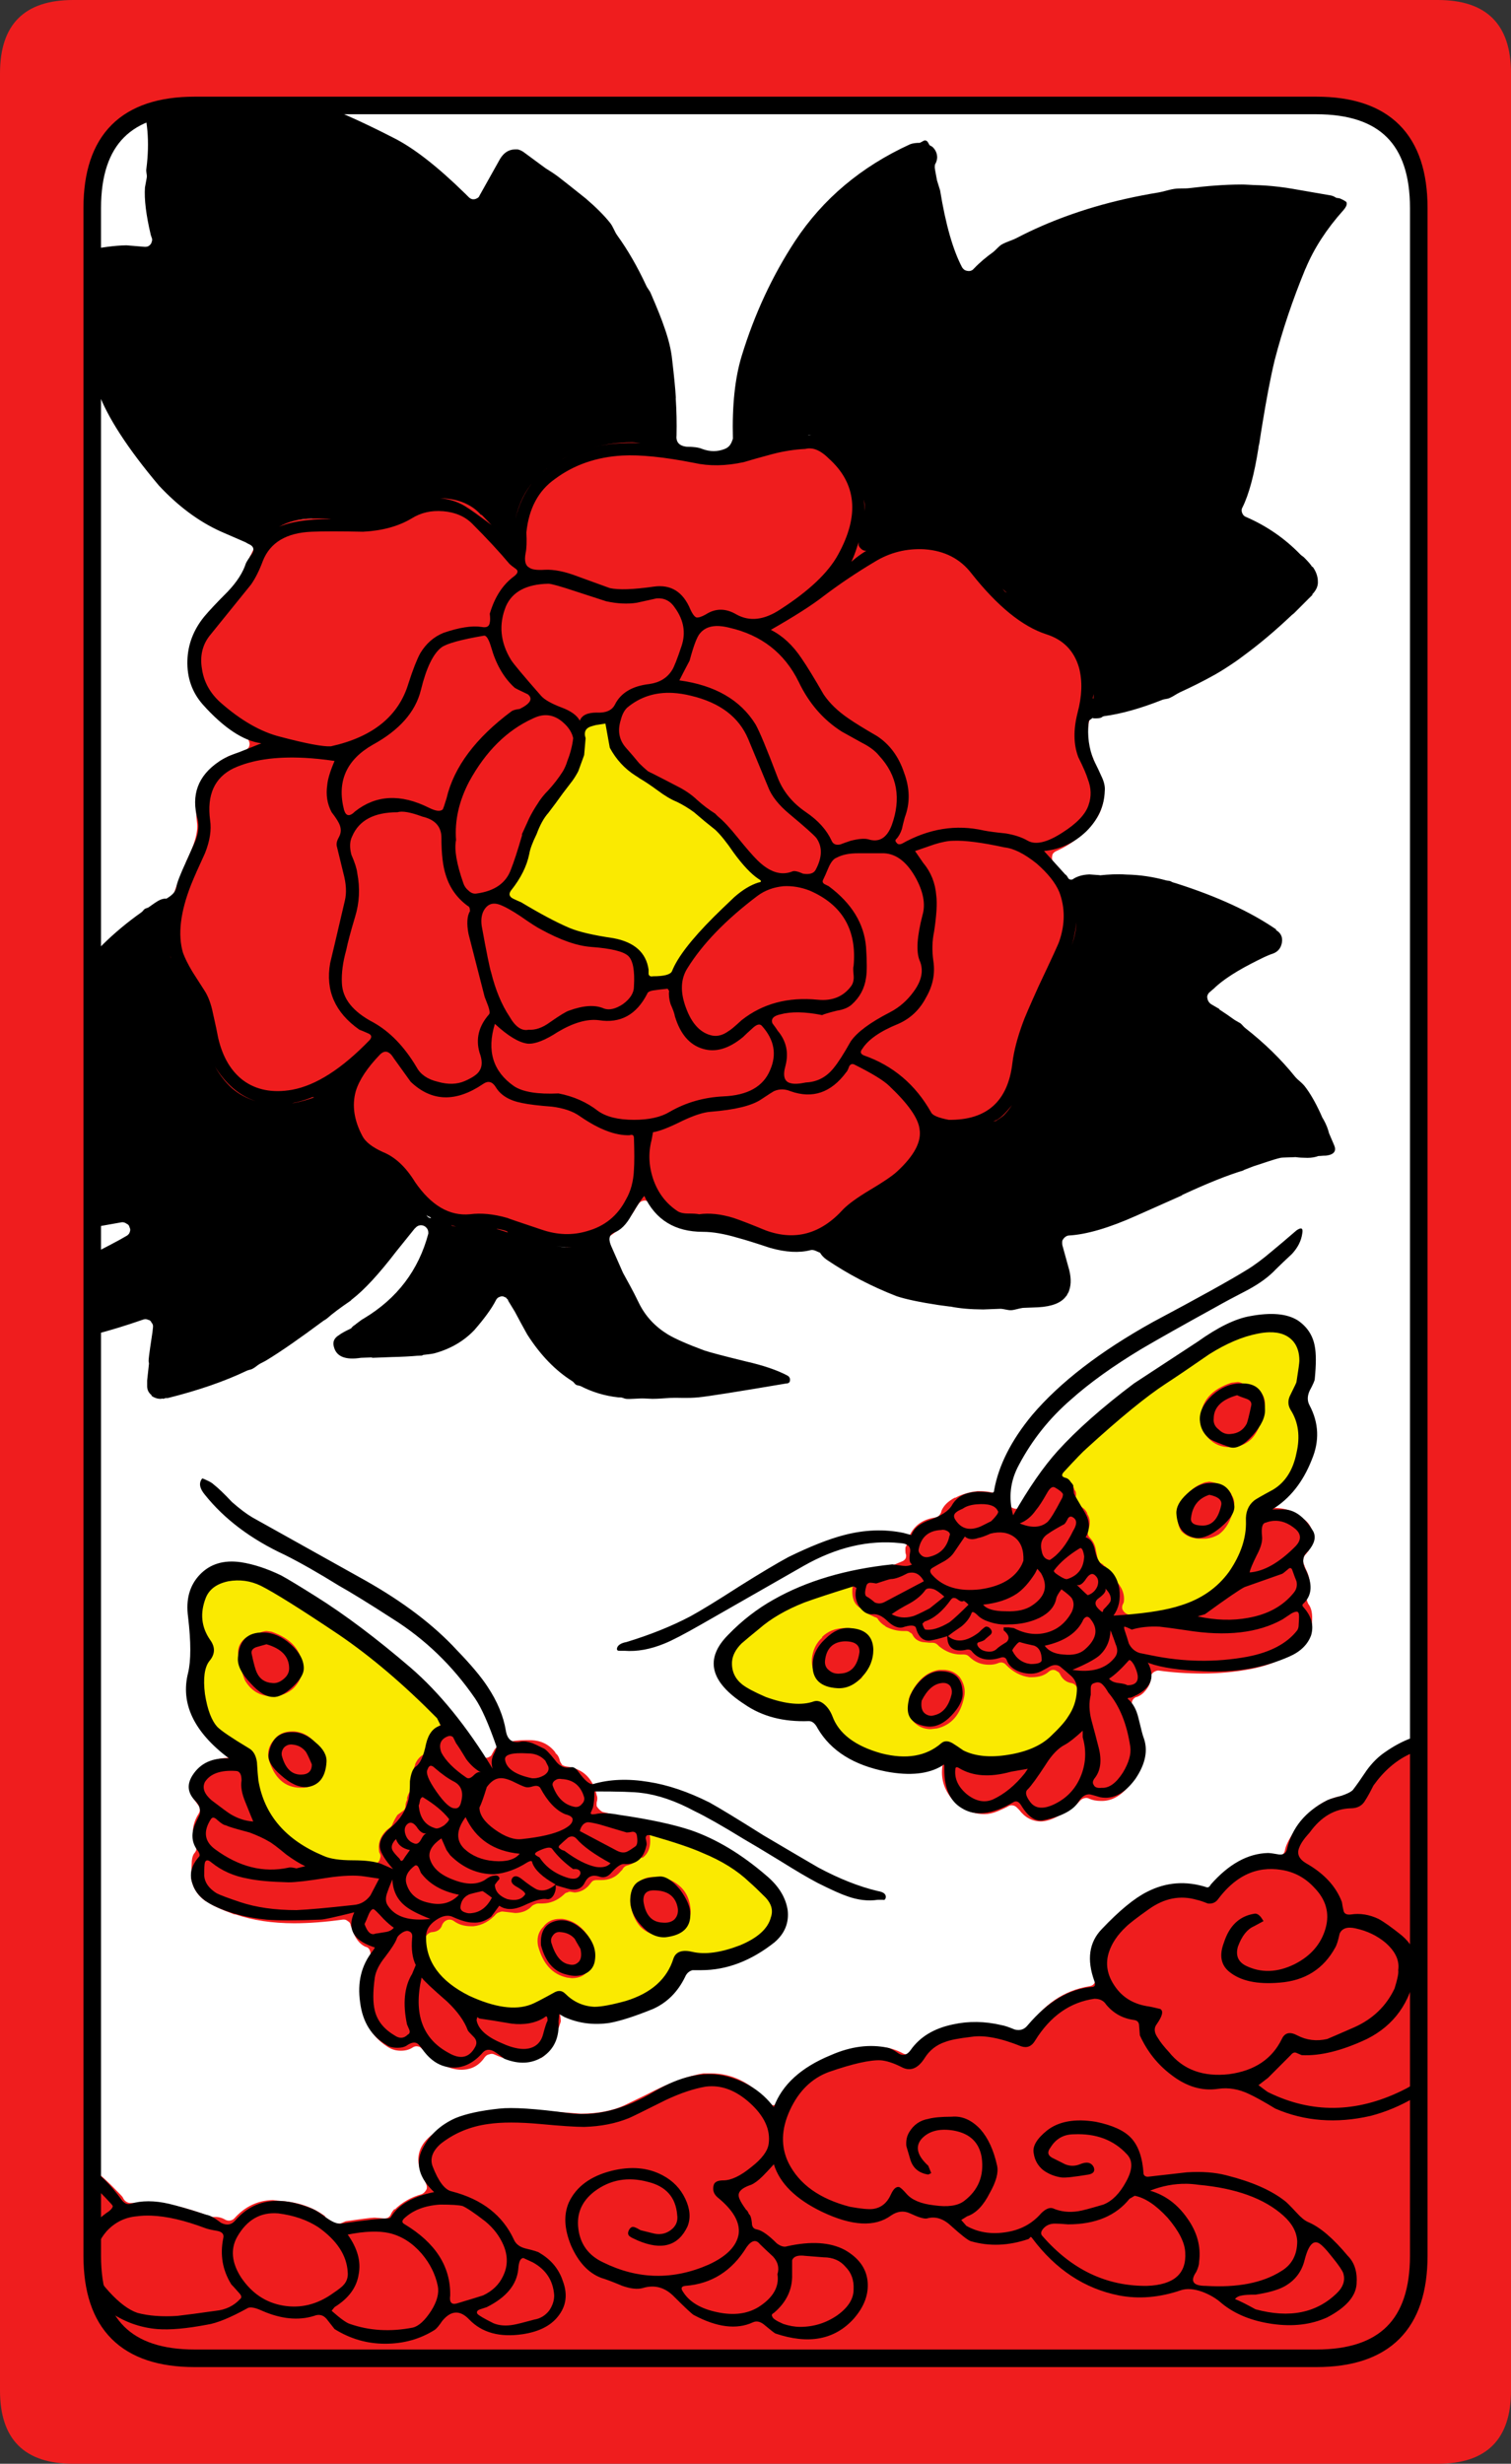
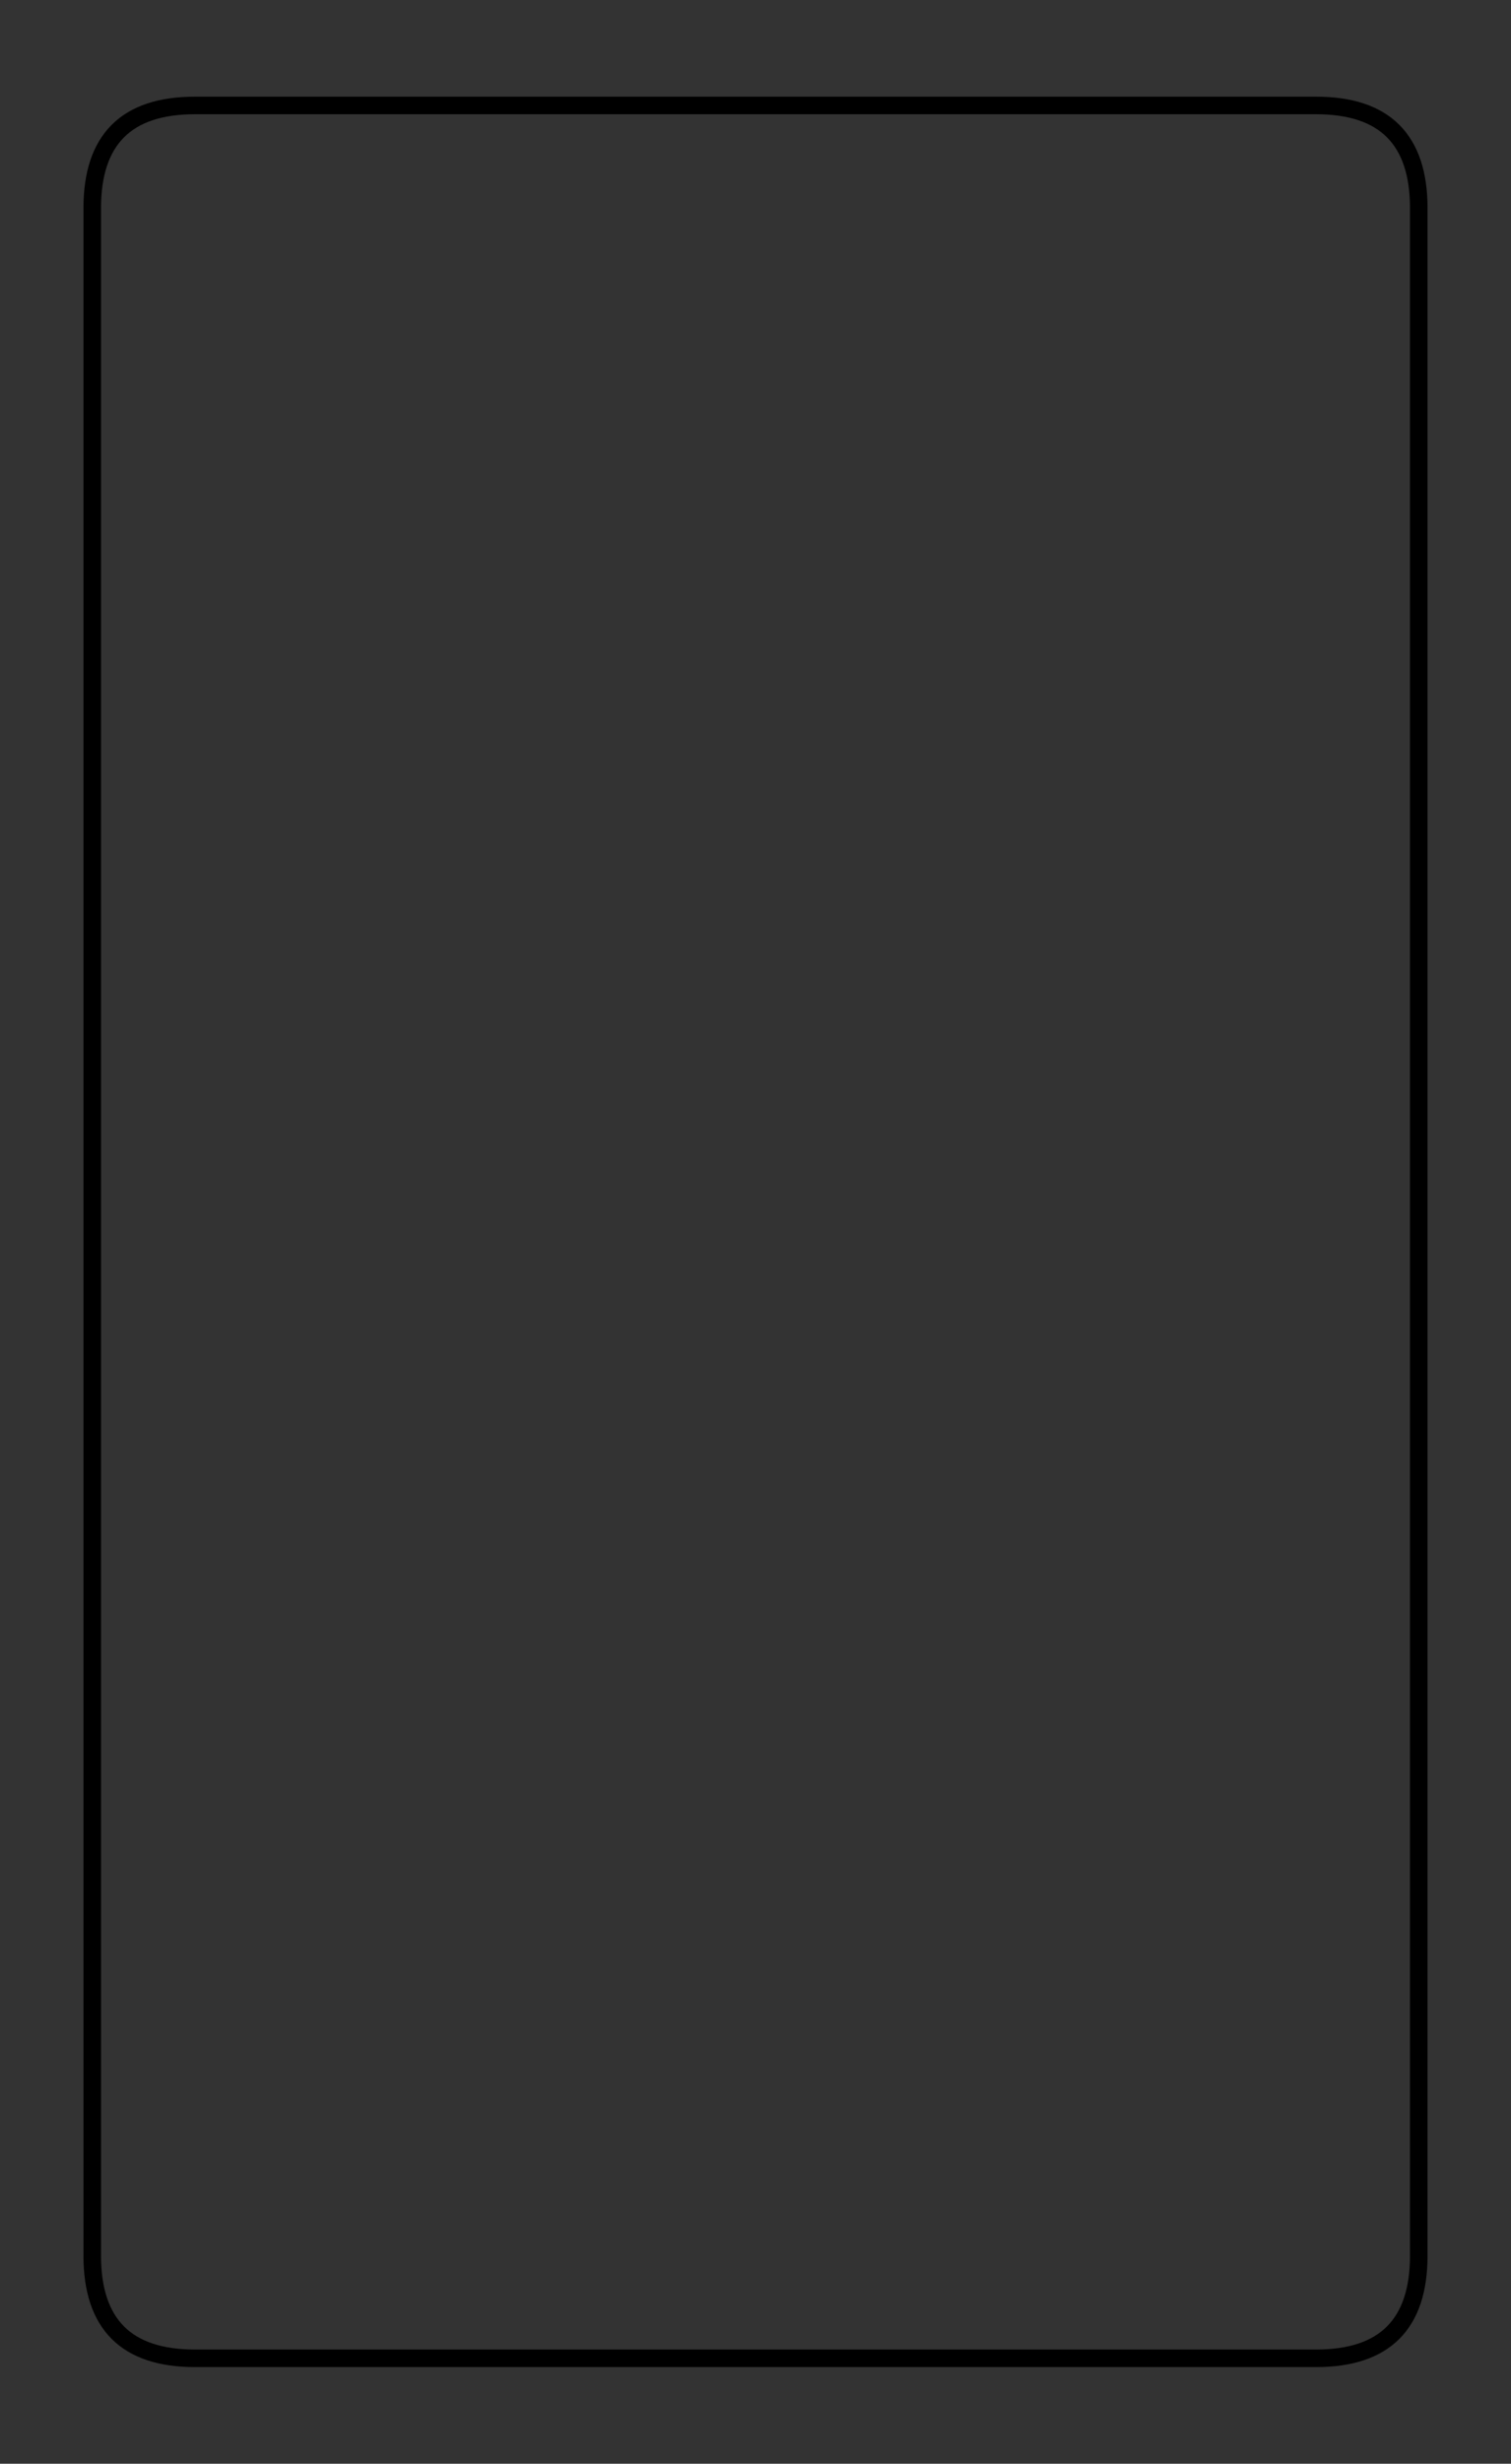
<svg xmlns="http://www.w3.org/2000/svg" width="103.2" height="168.2" preserveAspectRatio="none" version="1.1" viewBox="0 0 103.2 168.2">
  <rect x="0" y="0" width="103.2" height="168.2" fill="#333333" stroke="none" />
-   <path d="m13.301 7.199c-4.667 0-7 2.333-7 7v139.8c0 4.667 2.333 7 7 7h76.6c4.667 0 7-2.333 7-7v-139.8c0-4.667-2.333-7-7-7z" fill="#fff" />
-   <path d="m40.244 46.338-8.926 15.645 14.406 7.07 10.783-9.898zm31.406 54.561 3.602 9.879s10.788 2.408 10.644-7.589c3.118-1.554 4.264-4.234 3.055-7.54 1.153-2.089 0.777-5.358-1.857-5.401-4.807-0.078-15.759 9.162-15.444 10.651zm3.601 9.879c-0.012-0.017-0.039-9e-3 -0.051-0.027l0.049 0.049c-4e-3 -8e-3 5e-3 -0.013 2e-3 -0.021zm-60.951-3.277c-1.387 1.397-1.323 3.373-0.65 5.148-1.383 3.554 0.276 5.725 2.9 7.551 0.214 4.945 2.734 8.276 10.012 8.277l4.338-10.277c-2.282-4.436-13.984-12.636-16.6-10.699zm44.051-0.102c-1.188 0.151-9.055 2.693-9.25 6.051 0.293 3.382 4.101 3.606 6.699 3.801 1.919 3.324 5.379 4.243 8.85 2.699 1.923 2.553 13.04-0.084 8.801-6.54l-15.099-6.011zm-15.166 17.108-15.537 7.588c1.164 4.96 6.504 6.644 10.502 4.905 3.153 2.162 6.819-7e-3 8.75-2.75 2.558-0.018 5.312-0.481 6.6-3.051 0.968-3.534-9.511-7.619-10.314-6.692z" fill="#faea01" />
-   <path d="m48.264 31.069c-15.09-4.711-26.963 4.33-26.963 4.33-2.091 0.033-3.491 0.884-4.199 2.551v-0.051c-0.255 0.813-0.49 1.313-0.701 1.5h0.051l-2.75 3.4h-0.051c-0.653 0.805-0.903 1.789-0.75 2.951 0.147 1.131 0.647 2.096 1.5 2.898 0.848 0.717 1.631 1.268 2.35 1.65 0.138 0.068 0.222 0.169 0.25 0.301 0.059 0.127 0.059 0.261 0 0.4-0.058 0.104-0.157 0.187-0.299 0.25l-1.15 0.398c-1.3e-4 8e-3 -0.018 0.026-0.051 0.051-0.063 0.023-0.129 0.056-0.199 0.1-1.484 0.845-2.1 2.295-1.85 4.35 0.092 0.624-0.158 1.525-0.75 2.701v0.049l-0.5 1.201c-0.356 0.901-0.606 1.75-0.75 2.549-3.847 14.999 16.15 18.55 16.15 18.55l3.431 2.977 7.718 0.972c2.141-2e-3 3.725-0.934 4.75-2.799l0.102-0.15c0.079-0.11 0.163-0.176 0.25-0.199 0.124-0.051 0.24-0.051 0.35 0 0.102 0.014 0.185 0.062 0.25 0.148l8.806 3.102 25.223-8.475-5.28-16.175c-0.249-0.581-0.65-1.149-1.201-1.701-0.082-0.076-0.13-0.16-0.148-0.25-0.01-0.131 5e-3 -0.247 0.049-0.35 0.068-0.093 0.151-0.159 0.25-0.199 0.712-0.317 1.363-0.751 1.951-1.301 0.565-0.55 0.932-1.066 1.1-1.549 0.213-0.579 0.254-1.166 0.146-1.758-0.084-0.358-0.282-0.838-0.598-1.443v-0.049l-0.25-0.602c-0.283-0.652-0.299-1.468-0.049-2.449 2.983-3.424-2.978-22.715-26.187-17.881zm27.084 22.424c4e-4 2e-3 3e-3 6e-3 4e-3 8e-3v-0.051c3e-3 0.015-7e-3 0.029-4e-3 0.043zm-33.631-4.425c-0.814 4.244 3.419 2.365 10.803 11.152 0 0-4.828 2.702-6.438 6.504l-2.112 0.241c-0.475-3.779-3.967-1.524-9.463-5.836 2.39-6.656 5.03-8.263 5.047-11.548zm42.834 45.282-0.449 0.049c-1.377 0.455-2.078 1.273-2.102 2.451v0.049c-0.039 0.456 0.145 0.89 0.551 1.301 0.385 0.401 0.867 0.6 1.449 0.6h0.15c0.744-0.055 1.295-0.388 1.65-1 0.196-0.31 0.363-0.777 0.5-1.4l0.051-0.199c0.127-0.559-0.024-1.008-0.451-1.35-0.212-0.151-0.462-0.252-0.75-0.301-0.07-0.012-0.136-0.027-0.199-0.049-0.134-0.091-0.267-0.141-0.4-0.15zm-12.6 6.25c-0.393 0.021-0.759 0.253-1.1 0.699l-0.051 0.1c-8e-3 4e-4 -0.025 0.018-0.051 0.051l-0.35 0.551v-0.051c-0.299 0.518-0.532 0.834-0.699 0.949-0.105 0.078-0.221 0.113-0.35 0.102-0.129-0.017-0.247-0.067-0.352-0.15-0.05-0.088-0.083-0.172-0.1-0.25-0.401-0.531-1.067-0.799-2-0.801h-0.15l-0.35 0.051c-0.442 0.09-0.826 0.223-1.15 0.4h-0.049c-0.452 0.243-0.753 0.542-0.9 0.898-0.011 0.101-0.061 0.201-0.15 0.301-0.063 0.079-0.162 0.13-0.299 0.15-1.082 0.168-1.733 0.818-1.951 1.949-7e-3 0.016-0.023 0.034-0.049 0.051-0.02 0.122-0.02 0.271 0 0.449 0.051 0.105 0.051 0.221 0 0.35-0.055 0.09-0.138 0.158-0.25 0.201l-0.602 0.25c-0.064 0.029-0.13 0.045-0.199 0.049-0.213 5e-3 -0.514 0.073-0.9 0.201-0.05 0.035-0.116 0.068-0.199 0.1-0.076 9e-3 -0.159 9e-3 -0.25 0l-0.1-0.051c-0.621 0.023-0.989 0.373-1.102 1.051-0.121 0.814 0.063 1.347 0.551 1.6 0.113 0.035 0.196 0.118 0.25 0.25 0.211 0.12 0.443 0.236 0.699 0.35 0.123 0.021 0.206 0.088 0.25 0.201 0.132 0.171 0.284 0.305 0.451 0.4l0.049 0.049c0.389 0.203 0.805 0.303 1.25 0.301h0.15c0.098 0 0.182 0.033 0.25 0.1 0.094 0.033 0.162 0.099 0.201 0.199 0.131 0.238 0.346 0.389 0.648 0.451l0.5 0.049h0.201c0.137 1e-3 0.253 0.052 0.35 0.15l0.1 0.1c0.459 0.365 0.943 0.549 1.451 0.551h0.25c0.137 1e-3 0.253 0.052 0.35 0.15 0.371 0.369 0.82 0.551 1.35 0.549 0.225 3e-3 0.425-0.03 0.6-0.1 0.098-0.048 0.199-0.064 0.301-0.049 0.106 0.023 0.19 0.071 0.25 0.148 0.477 0.491 1.01 0.776 1.6 0.852h0.199c0.463-2e-3 0.831-0.12 1.102-0.352 0.095-0.088 0.194-0.137 0.299-0.148 0.106-7e-3 0.207 0.025 0.301 0.1 0.091 0.036 0.157 0.102 0.199 0.199 0.161 0.334 0.411 0.534 0.75 0.6 0.115 0.013 0.216 0.064 0.301 0.15 0.099 0.097 0.149 0.213 0.15 0.35v0.201c3e-3 0.034 3e-3 0.067 0 0.1-0.09 0.41-0.107 0.844-0.051 1.301 0.013 0.069-5e-3 0.152-0.051 0.25-0.017 0.062-0.065 0.128-0.148 0.199l-0.951 0.801c-0.015 0.011-0.048 0.027-0.1 0.049-0.54 0.296-1.022 0.763-1.449 1.4-0.04 0.064-0.108 0.115-0.201 0.15-0.097 0.046-0.196 0.062-0.299 0.049h-0.25c-0.025-3e-3 -0.059-3e-3 -0.102 0h-0.25l-1 0.201c-0.532 0.133-0.997 0.199-1.398 0.199-0.53 3e-3 -0.981-0.113-1.352-0.35-0.358-0.123-0.573-0.189-0.648-0.199-0.241-2e-3 -0.458 0.082-0.65 0.25-0.217 0.178-0.333 0.41-0.35 0.699-0.081 0.792 0.152 1.509 0.699 2.15 0.614 0.665 1.347 0.998 2.199 1 0.272 5.2e-4 0.572-0.067 0.9-0.201 0.357-0.154 0.574-0.253 0.65-0.299 0.115-0.081 0.232-0.114 0.35-0.1 0.117 0.014 0.218 0.062 0.301 0.148l0.1 0.102c0.018 0.016 0.035 0.032 0.051 0.049 0.396 0.528 0.896 0.795 1.5 0.801 0.335-8e-3 0.716-0.124 1.148-0.35 0.654-0.307 1.171-0.675 1.551-1.102 0.092-0.081 0.193-0.129 0.301-0.148 0.113-0.018 0.211-2e-3 0.299 0.049 0.224 0.099 0.491 0.15 0.801 0.15h0.1c0.629-0.015 1.212-0.33 1.75-0.949 0.836-0.927 1.187-1.894 1.051-2.9-0.188-1.088-0.438-1.938-0.75-2.551-0.045-0.104-0.062-0.203-0.051-0.299 0.015-0.103 0.048-0.186 0.1-0.25 0.076-0.09 0.16-0.141 0.25-0.15 0.235-0.089 0.434-0.24 0.6-0.451 0.231-0.281 0.349-0.564 0.352-0.85-2e-3 -0.099 0.014-0.182 0.049-0.25 0.074-0.096 0.157-0.162 0.25-0.199 0.088-0.044 0.172-0.061 0.25-0.051 0.927 0.131 1.927 0.199 3 0.201 1.1-3e-3 2.183-0.103 3.25-0.301 1.745-0.332 3.028-1.016 3.85-2.051 0.227-0.329 0.346-0.662 0.352-1v-0.1c0.057-0.596-0.026-1.028-0.25-1.299-0.05-0.098-0.085-0.199-0.102-0.301-0.01-0.096 7e-3 -0.179 0.051-0.25 0.254-0.582 0.204-1.215-0.15-1.9-0.01-0.041-0.025-0.074-0.049-0.1v-0.051l-0.051-0.1c-0.048-0.112-0.065-0.211-0.051-0.299 0.014-0.121 0.049-0.222 0.102-0.301 0.363-0.367 0.545-0.801 0.549-1.301 3e-3 -0.47-0.179-0.852-0.549-1.148-0.017-8e-3 -0.034-8e-3 -0.051 0-0.538-0.533-1.205-0.8-2-0.801-0.311 2.6e-4 -0.594 0.051-0.85 0.15-0.519 0.152-0.819 0.485-0.9 1-0.029 0.296-0.029 0.561 0 0.799v0.051c0.019 0.176-0.097 0.527-0.35 1.051-0.239 0.465-0.391 0.831-0.451 1.1v0.199c-2e-3 0.089-0.035 0.173-0.1 0.25-0.025 0.075-0.075 0.143-0.15 0.201-0.509 0.271-1.042 0.637-1.6 1.1 1.3e-4 2.7e-4 -0.015 0.016-0.049 0.049l-0.75 0.5c-0.023 5e-3 -0.058 0.022-0.102 0.051l-0.299 0.1c-0.194 0.068-0.345 0.219-0.451 0.451-0.043 0.096-0.109 0.18-0.199 0.25-0.093 0.039-0.194 0.055-0.301 0.049l-1.75-0.15h-0.049c-0.413 7e-3 -0.829 0.057-1.25 0.15-0.112 0.022-0.229 7e-3 -0.35-0.049l-0.201-0.102c-0.107-0.066-0.19-0.165-0.25-0.299-0.028-0.128-0.01-0.245 0.051-0.35l0.049-0.102c0.086-0.545-0.113-1.061-0.6-1.549l-0.199-0.201c-0.054-0.05-0.105-0.098-0.15-0.148-0.055-0.216-0.155-0.401-0.301-0.551-0.027-0.023-0.06-0.041-0.1-0.051-0.027-0.069-0.111-0.135-0.25-0.199-0.102-0.096-0.168-0.212-0.199-0.35l-0.1-0.5c-0.047-0.341-0.18-0.624-0.4-0.85-0.075-0.071-0.125-0.154-0.15-0.25-0.02-0.093-0.02-0.177 0-0.25 0.185-0.448 0.168-0.831-0.051-1.15v-0.051c-0.098-0.205-0.247-0.354-0.449-0.449-0.056-0.024-0.106-0.057-0.15-0.1l-0.049-0.051c-0.061-0.064-0.111-0.13-0.15-0.199-6e-3 -0.1-6e-3 -0.184 0-0.25 0.055-0.168 0.055-0.319 0-0.451-0.01-0.025-0.028-0.04-0.051-0.049-0.103-0.411-0.419-0.745-0.949-1-0.155-0.103-0.322-0.153-0.5-0.15zm10.65 0.549-0.301 0.051c-1.014 0.352-1.631 1.103-1.85 2.25-0.04 0.448 0.043 0.814 0.25 1.1 0.332 0.333 0.781 0.5 1.35 0.5h0.15c0.363-2e-3 0.712-0.101 1.049-0.299 0.498-0.374 0.832-0.957 1-1.75 0.104-0.368 0.056-0.686-0.148-0.951v-0.049c-0.226-0.399-0.642-0.666-1.25-0.801zm-25 10c-0.583 0.026-1.067 0.227-1.451 0.602v0.049c-0.404 0.361-0.637 0.845-0.699 1.451-0.023 0.518 0.11 0.967 0.4 1.35v-0.051c0.385 0.401 0.867 0.6 1.449 0.6h0.15c0.579-0.053 1.062-0.268 1.449-0.648h-0.049c0.408-0.423 0.658-0.958 0.75-1.602 0.043-0.451-0.091-0.833-0.4-1.148-0.329-0.401-0.796-0.602-1.4-0.602zm-39.4 0.201c-0.15 6e-3 -0.334 0.056-0.551 0.15h-0.049c-0.024 0.021-0.058 0.037-0.102 0.049-0.233 0.046-0.466 0.13-0.699 0.25-0.457 0.341-0.623 0.791-0.5 1.35l-0.051-0.049 0.051 0.15c0.026 0.017 0.044 0.032 0.051 0.049 0.115 0.661 0.247 1.145 0.398 1.451 0.421 0.697 1.022 1.046 1.801 1.049h0.1c0.533-4e-3 1-0.186 1.4-0.549 0.396-0.398 0.596-0.85 0.6-1.352-0.018-1.186-0.717-2.019-2.1-2.5zm45.949 2.65c-0.819 0.126-1.468 0.675-1.949 1.648l-0.051 0.102-0.1 0.299 0.051-0.049c-0.108 0.617-0.01 1.132 0.299 1.549 0.309 0.323 0.693 0.49 1.15 0.5l0.449-0.049c0.987-0.233 1.606-0.95 1.852-2.15 0.103-0.462 2e-3 -0.912-0.301-1.35-0.299-0.335-0.683-0.502-1.15-0.5zm-33.449 3.6c-0.181 9.3e-4 -0.347 0.034-0.5 0.1-0.456 0.238-0.774 0.589-0.951 1.051-0.07 0.175-0.103 0.375-0.1 0.6-3e-3 0.089-0.036 0.172-0.1 0.25-0.026 0.074-0.076 0.14-0.15 0.199-0.243 0.136-0.425 0.353-0.549 0.65v0.051c-0.128 0.269-0.128 0.602 0 1 0.048 0.083 0.048 0.181 0 0.299-7e-3 0.082-0.057 0.165-0.15 0.25-0.174 0.154-0.308 0.388-0.4 0.701 0.013 0.043 0.013 0.092 0 0.148-0.064 0.109-0.097 0.227-0.1 0.352 1e-3 0.079-0.016 0.163-0.051 0.25-0.036 0.053-0.087 0.102-0.15 0.148l-0.35 0.25c-0.14 0.21-0.257 0.427-0.35 0.65-0.015 0.063-0.066 0.131-0.15 0.201l-0.25 0.199-0.049 0.051c-0.4 0.413-0.552 0.895-0.451 1.449l0.051 0.1c0.052 0.096 0.052 0.212 0 0.35-0.014 0.109-0.082 0.209-0.201 0.301-0.082 0.051-0.181 0.069-0.299 0.051-8.47 0.78-8.35-6.852-8.35-6.852l-1.352-0.398c-1.165 4e-3 -2.014 0.42-2.549 1.25-0.254 0.511-0.272 1.013 0 1.5l-0.051-0.051 0.4 0.551c0.062 0.082 0.095 0.181 0.1 0.299 4e-3 0.091-0.029 0.191-0.1 0.301-0.423 0.675-0.489 1.408-0.199 2.199 0.049 0.065 0.064 0.148 0.049 0.25-0.02 0.076-0.07 0.159-0.15 0.25-0.078 0.111-0.127 0.277-0.148 0.5l-0.051 1.1c0.082 0.678 0.415 1.228 1 1.65h0.051c0.37 0.273 0.969 0.556 1.799 0.85h-0.049l0.199 0.051h0.051c1.166 0.399 2.499 0.598 4 0.6 1.01-2e-3 2.109-0.085 3.299-0.25 0.142-0.018 0.258 0.015 0.35 0.1 0.118 0.058 0.186 0.159 0.201 0.301l0.1 0.25 0.051 0.1c9e-3 8e-3 9e-3 0.025 0 0.051 0.193 0.526 0.476 0.874 0.85 1.049 0.109 0.018 0.192 0.069 0.25 0.15 0.061 0.083 0.094 0.183 0.1 0.301 3e-3 0.082-0.03 0.166-0.1 0.25-0.211 0.38-0.362 0.797-0.451 1.25-0.36 2.307 0.223 3.941 1.75 4.9 0.271 0.172 0.571 0.255 0.9 0.25 0.295-3e-3 0.545-0.071 0.75-0.201 0.116-0.083 0.232-0.116 0.35-0.1 0.127 0.012 0.228 0.062 0.301 0.15 0.353 0.374 0.836 0.758 1.449 1.15l-0.049-0.051c0.442 0.228 0.874 0.344 1.299 0.35 0.688 5.2e-4 1.222-0.282 1.602-0.85 0.093-0.117 0.191-0.183 0.299-0.199 0.128-0.05 0.244-0.05 0.35 0 0.727 0.331 1.394 0.497 2 0.5 0.422-2e-3 0.823-0.102 1.201-0.301v0.051c0.496-0.34 0.863-0.923 1.1-1.75l0.25-0.75c-0.012-0.417-0.113-0.75-0.301-1-3.992 1.484-10.603-1.861-8.949-4.65 0.018-0.129 0.069-0.23 0.15-0.301 0.109-0.1 0.225-0.151 0.35-0.15 0.345-0.037 0.562-0.204 0.65-0.5 0.048-0.103 0.114-0.187 0.199-0.25 0.09-0.065 0.191-0.098 0.301-0.1 0.111 1e-3 0.21 0.034 0.299 0.1 0.318 0.233 0.702 0.352 1.15 0.352h0.201c0.579-0.063 1.095-0.348 1.549-0.852 0.073-0.057 0.141-0.089 0.201-0.1 0.09-0.043 0.173-0.059 0.25-0.049l0.85 0.1c0.486-0.014 0.869-0.181 1.15-0.5 0.067-0.045 0.133-0.078 0.199-0.1 0.064-0.031 0.13-0.048 0.199-0.051h0.301c0.536-8e-3 1.019-0.207 1.449-0.6l0.051-0.051c0.057-0.058 0.123-0.091 0.199-0.1 0.074-0.044 0.142-0.062 0.201-0.051l0.299 0.051c0.451-0.033 0.819-0.25 1.102-0.65 0.046-0.064 0.094-0.114 0.148-0.15 0.088-0.035 0.171-0.051 0.25-0.049h0.301c0.546 4e-3 0.98-0.18 1.301-0.551 0.059-0.068 0.107-0.119 0.148-0.15 0.038-0.085 0.088-0.151 0.15-0.199 0.059-0.049 0.127-0.081 0.201-0.1 0.24-0.057 0.523-0.208 0.85-0.451 0.024-0.019 0.04-0.034 0.049-0.049l0.102-0.051v0.051c0.486-0.33 0.653-0.898 0.5-1.701-0.113-0.653-0.497-0.986-1.15-1l-0.1 0.051c-0.094 0.011-0.195-7e-3 -0.301-0.051l-0.35-0.149-1.301-0.301c-0.07-0.038-0.136-0.088-0.199-0.15l-0.051-0.049c-0.061-0.064-0.111-0.132-0.15-0.201-6e-3 -0.1-6e-3 -0.184 0-0.25 0.059-0.194 0.059-0.361 0-0.5-0.261-1.156-0.943-1.805-2.049-1.949-0.104-0.015-0.204-0.048-0.301-0.1-0.058-0.085-0.109-0.168-0.15-0.25-0.055-0.265-0.154-0.449-0.299-0.551-0.011-0.04-0.028-0.073-0.051-0.1-0.433-0.541-1.016-0.808-1.75-0.801h-0.25c-0.983 3e-3 -1.683 0.203-2.1 0.6l-0.199 0.352c-0.028 0.09-0.096 0.155-0.201 0.199-0.079 0.049-0.178 0.066-0.299 0.051-0.089-0.022-0.173-0.072-0.25-0.15-0.204-0.198-0.388-0.448-0.551-0.75l0.051 0.049-0.4-0.6-0.051-0.049c-0.042-0.037-0.074-0.072-0.1-0.102-0.239-0.52-0.605-0.786-1.1-0.799zm-10.75 0.6c-0.561-1.3e-4 -0.995 0.217-1.301 0.65-0.298 0.372-0.396 0.789-0.299 1.25 0.378 1.278 1.093 1.927 2.148 1.949h0.051c0.568 1.3e-4 1.002-0.167 1.301-0.5 0.237-0.299 0.354-0.665 0.35-1.1-3e-3 -0.168-0.036-0.302-0.1-0.4-0.031-0.039-0.066-0.072-0.102-0.1l-0.1-0.25h0.051c-0.407-0.922-1.024-1.422-1.85-1.5zm78.799 0.15c-2.337 5e-3 -4.219 0.988-5.648 2.949-0.288 0.601-0.554 1.275-0.951 1.25-1.365 0.071-2.514 0.755-3.449 2.051l-0.15 0.199c-0.466 0.644-0.734 1.161-0.801 1.551-0.024 0.116-0.09 0.215-0.199 0.299-2.105-0.078-3.513 1.023-4.962 2.433-0.306 0.056-2.359-1.069-4.688 0.518-1.819 1.585-3.769 3.121-3.1 5.65-0.012 0.089-0.062 0.172-0.15 0.25-0.056 0.049-0.139 0.081-0.25 0.1-1.738 0.281-3.155 1.248-4.25 2.9-0.051 0.082-0.134 0.148-0.25 0.199-3.533-0.619-4.816-0.812-7.949 1.551-0.079 3e-3 -0.162-0.015-0.25-0.051-0.478-0.263-0.978-0.412-1.5-0.449-3.232-0.01-5.351 1.568-7.25 3.949-0.1 0.029-0.216 0.029-0.35 0l-0.301-0.35c-1.08-1.195-2.33-1.795-3.75-1.801h-0.5c-1.075 0.165-2.375 0.65-3.9 1.451l-1.549 0.75c-0.823 0.364-1.79 0.546-2.9 0.549h-0.051l-2.699-0.199c-2.952-0.348-5.519 0.07-7.4 1.6-0.895 0.677-1.178 1.511-0.85 2.5v-0.051l0.4 0.951c0.043 0.09 0.059 0.188 0.049 0.299-0.017 0.077-0.068 0.161-0.15 0.25-0.044 0.056-0.11 0.106-0.199 0.15-0.721 0.199-1.338 0.55-1.85 1.051v-0.051c-0.107 0.11-0.19 0.226-0.25 0.35-0.024 0.088-0.092 0.171-0.201 0.25-0.084 0.042-0.182 0.059-0.299 0.051l-0.6-0.051h-0.051c-0.256 9e-3 -0.905 0.093-1.949 0.25l-0.352 0.15c-0.057 0.011-0.123 0.011-0.199 0-0.081-7e-3 -0.164-0.023-0.25-0.049l-0.6-0.4v-0.051c-0.859-0.639-1.909-0.988-3.15-1.049l-0.4-0.051c-1.03 0.013-1.914 0.429-2.65 1.25-0.065 0.075-0.164 0.126-0.299 0.15-0.097 0.013-0.198-4e-3 -0.301-0.051-0.225-0.139-0.475-0.205-0.75-0.199-0.05 2.6e-4 -0.101 2.6e-4 -0.15 0l-0.148-0.051h-0.051c-1.649-0.627-3.066-0.943-4.25-0.949-0.334 2e-3 -0.601 0.018-0.801 0.049-9e-3 3e-3 -0.025 3e-3 -0.049 0h-0.301c-0.11-2e-3 -0.209-0.035-0.299-0.1-0.085-0.064-0.153-0.147-0.201-0.25-0.017-0.051-0.101-0.15-0.25-0.299-0.052-0.051-0.102-0.101-0.15-0.15-1.478-1.55-2.895-2.55-4.25-3l-0.949 18.199h97.25l-1.301-46.449zm-54.148 9.799c-0.466-7e-3 -0.834 0.16-1.102 0.5l-0.049 0.051c-0.288 0.342-0.422 0.741-0.4 1.199 0.087 0.677 0.32 1.228 0.699 1.65 0.381 0.374 0.848 0.574 1.4 0.6h0.15c0.627 1e-3 1.127-0.198 1.5-0.6 0.308-0.406 0.424-0.856 0.35-1.35-0.084-0.643-0.349-1.143-0.799-1.5-0.43-0.363-0.981-0.547-1.65-0.551zm-6.352 2.852c-0.495-4e-3 -0.877 0.179-1.148 0.549-8e-3 0.017-0.025 0.035-0.051 0.051-0.298 0.336-0.399 0.753-0.301 1.25 0.33 1.22 0.982 1.938 1.951 2.15h-0.051l0.4 0.049h0.051c0.48-0.011 0.829-0.178 1.049-0.5 0.033-0.034 0.05-0.049 0.051-0.049 0.368-0.438 0.484-0.973 0.35-1.602l-0.1-0.25-0.051-0.1c-0.503-0.932-1.17-1.447-2-1.549z" fill="#ef1d1e" />
-   <path d="m9 5.199c-0.156 0.636 0.268 1.037 0.607 1.527 0.48 1.384 0.622 2.97 0.393 4.773-0.045 0.256 0.052 0.378 0.025 0.617l-0.125 0.682c-0.056 0.811 0.078 1.895 0.4 3.25l0.051 0.15c0.054 0.108 0.054 0.224 0 0.35-0.021 0.089-0.089 0.173-0.201 0.25-0.083 0.044-0.181 0.061-0.299 0.051l-1.201-0.1h-0.049c-0.73 0.01-1.73 0.141-3 0.398-6.532 1.307-1.752 2.949-0.102 7.101v-0.051l0.65 1.4-0.049-0.051c0.351 0.512 0.551 0.929 0.6 1.25v-0.049c0.638 1.741 2.022 3.872 4.15 6.398 1.329 1.426 2.746 2.476 4.25 3.15l1.623 0.705c0.102 0.043 0.172 0.103 0.275 0.145 0.3 0.133 0.383 0.335 0.25 0.602-0.233 0.333-0.383 0.566-0.449 0.699-0.2 0.633-0.617 1.283-1.25 1.949-0.733 0.733-1.266 1.301-1.6 1.701-0.733 0.9-1.117 1.9-1.15 3-0.033 1.167 0.317 2.167 1.051 3 1.433 1.6 2.767 2.484 4 2.65l-1.5 0.6c-0.6 0.2-1.067 0.417-1.4 0.65-1.433 0.967-1.918 2.283-1.451 3.949 0.1 0.433 0.052 0.916-0.148 1.449l-0.602 1.352c-0.433 0.933-0.666 1.532-0.699 1.799-0.054 0.377-0.35 0.606-0.688 0.809-0.022-1e-3 -0.041-8e-3 -0.062-8e-3 -0.207 8e-3 -0.424 0.091-0.65 0.25-0.181 0.112-0.345 0.244-0.521 0.361-0.057 0.029-0.182 0.059-0.229 0.088-0.104 0.069-0.142 0.171-0.244 0.24-1.9 1.341-3.563 2.965-4.955 4.91-1.63 1.89-0.476 3.399 0.9 4.949h0.031c0.203 0.302 0.432 0.63 0.709 1.006 0.186 0.349 0.277 0.651 0.26 0.895 0.024 0.378-0.193 0.795-0.65 1.25-4.71 4.337-3.58 9.249-2.551 9.25 1.266 0 0.688-0.32 1.25-0.449l3.65-0.65c0.123-0.017 0.24 0.016 0.35 0.1 0.107 0.04 0.175 0.123 0.201 0.25 0.059 0.1 0.059 0.217 0 0.35-0.021 0.075-0.088 0.139-0.162 0.201l-0.518 0.295c-1.893 1.03-3.586 1.82-5.021 2.305h-0.049l0.25 4.801 0.199-0.051c1.82-0.263 3.886-0.796 6.199-1.6 0.134-0.055 0.252-0.055 0.352 0 0.124 0.02 0.207 0.086 0.25 0.199 0.079 0.083 0.112 0.184 0.1 0.301l-0.039 0.354c-0.098 0.687-0.242 1.539-0.262 1.945 0 0.096 0.024 0.114 0.025 0.205l-0.125 1.146v0.35c-0.01 0.269 0.096 0.486 0.301 0.65v0.049c0.188 0.131 0.387 0.199 0.6 0.201h0.049c0.034-0.013 0.063-0.012 0.096-0.019 0.025-6e-3 0.029 0.027 0.055 0.019 0.034-7e-3 0.12-0.04 0.162-0.051h0.139c2.105-0.525 3.899-1.148 5.394-1.863 0.126-0.067 0.28-0.066 0.404-0.137 0.24-0.133 0.284-0.216 0.51-0.346 0.126-0.07 0.27-0.134 0.391-0.205 1.047-0.629 2.384-1.572 3.853-2.662 0.075-0.068 0.279-0.17 0.348-0.236 0.333-0.3 0.866-0.701 1.6-1.201 0.021-0.018 0.035-0.048 0.057-0.066 0.016-0.013 0.028-0.02 0.045-0.033 0.837-0.647 1.837-1.731 3-3.25l1.25-1.551c0.016-0.025 0.034-0.041 0.051-0.049l0.049-0.051c0.096-0.099 0.213-0.149 0.35-0.15 0.137 1e-3 0.255 0.052 0.352 0.15 0.099 0.097 0.147 0.213 0.148 0.35v0.074c-0.666 2.507-2.136 4.424-4.377 5.775-0.043 0.025-0.136 0.081-0.172 0.102l-0.4 0.299c-0.017 0.01-0.034 0.027-0.051 0.051-0.115 0.056-0.201 0.142-0.275 0.242-0.376 0.178-0.672 0.335-0.824 0.457-0.333 0.2-0.45 0.467-0.35 0.801 0.167 0.667 0.783 0.917 1.85 0.75 0.161-0.011 0.529-0.015 0.717-0.025 0.029 5e-3 0.054 0.024 0.084 0.025l1.299-0.051c0.673-0.015 1.249-0.044 1.74-0.088 0.132-3e-3 0.173-9e-3 0.311-0.012 0.038-5e-3 0.072-0.041 0.109-0.047 0.26-0.032 0.547-0.061 0.74-0.104 1.081-0.294 1.983-0.809 2.701-1.549l0.049-0.051c0.683-0.785 1.168-1.452 1.451-2 0.061-0.134 0.144-0.217 0.25-0.25 0.133-0.063 0.25-0.063 0.35 0 0.05 0.012 0.089 0.037 0.129 0.062 0.022 0.097 0.114 0.063 0.121 0.188 0.101 0.163 0.329 0.542 0.453 0.744 0.292 0.545 0.592 1.11 0.846 1.557 0.903 1.419 1.936 2.477 3.09 3.201 0.095 0.058 0.165 0.196 0.262 0.248 0.1 0.047 0.2 0.04 0.301 0.084 0.795 0.408 1.643 0.666 2.549 0.766l0.221 0.01c0.109 0.014 0.219 0.082 0.328 0.092 0.271 0.033 0.883-0.038 1.221-0.025l0.58 0.025c0.424 2.8e-4 0.811-0.039 1.213-0.062 0.693-0.028 1.077 0.039 1.938-0.039 0.667-0.067 2.667-0.383 6-0.949 0.167 0 0.25-0.083 0.25-0.25 0-0.133-0.068-0.234-0.201-0.301-0.7-0.367-1.632-0.683-2.799-0.949-1.5-0.367-2.45-0.617-2.85-0.75-1.167-0.433-2-0.8-2.5-1.1-0.867-0.533-1.518-1.233-1.951-2.1-0.493-1.024-0.757-1.448-1.109-2.106l-0.795-1.803c-0.168-0.393-0.232-0.752 0.205-0.943 0.433-0.167 0.817-0.548 1.15-1.148 0.433-0.733 0.732-1.185 0.898-1.352 0.767 1.633 2.1 2.451 4 2.451 0.667 0 1.452 0.134 2.352 0.4 0.5 0.133 1.25 0.366 2.25 0.699 1.067 0.3 1.983 0.35 2.75 0.15 0.217-0.059 0.435 0.097 0.652 0.178 0.1 0.173 0.248 0.331 0.447 0.473 1.486 1.004 3.085 1.838 4.799 2.5 0.629 0.207 1.58 0.406 2.852 0.6l0.75 0.1h0.049c0.633 0.129 1.383 0.195 2.25 0.199l1.156-0.045c0.235-2e-3 0.512 0.106 0.744 0.096 0.234-8e-3 0.55-0.129 0.801-0.158l1.049-0.041c0.946-0.054 1.579-0.304 1.9-0.75l0.049-0.051c0.02-0.03 0.029-0.067 0.047-0.098 0.047-0.076 0.096-0.151 0.117-0.244 0.16-0.444 0.142-0.994-0.064-1.658l-0.4-1.449c-0.014-0.109-0.014-0.21 0-0.301 0.05-0.101 0.116-0.184 0.199-0.25 0.082-0.062 0.165-0.095 0.25-0.1 1.204-0.068 2.739-0.517 4.602-1.35l3.148-1.4h-0.049c1.746-0.812 3.163-1.38 4.25-1.701h-0.051l0.693-0.27c0.614-0.189 1.316-0.456 1.857-0.58 0.134-0.034 0.763-0.028 1.039-0.051l0.01 2e-3c0.2 0.031 0.467 0.047 0.801 0.049 0.288-8.5e-4 0.531-0.047 0.742-0.125 0.239-3e-3 0.235-0.025 0.508-0.025 0.567-0.067 0.751-0.317 0.551-0.75l-0.334-0.781c-0.068-0.279-0.18-0.58-0.367-0.918l-0.096-0.16-0.104-0.24c-0.367-0.8-0.733-1.434-1.1-1.9-0.26-0.309-0.4-0.353-0.646-0.633-0.961-1.197-2.099-2.306-3.41-3.33-0.095-0.068-0.253-0.276-0.344-0.336-0.171-0.086-0.213-0.129-0.369-0.209-0.35-0.253-0.709-0.5-1.082-0.742h0.051l-0.6-0.35c-0.092-0.069-0.16-0.152-0.201-0.25-0.043-0.106-0.058-0.205-0.049-0.299 0.037-0.117 0.088-0.2 0.15-0.25l0.349-0.301 0.049-0.051c0.889-0.808 2.095-1.447 3.353-2.059 0.216-0.098 0.423-0.187 0.598-0.24 0.337-0.129 0.537-0.379 0.6-0.75 0.062-0.372-0.072-0.655-0.4-0.85v-0.051c-1.752-1.205-4.035-2.255-6.85-3.15-0.06-0.02-0.121-0.033-0.182-0.053-0.062-0.015-0.157-0.083-0.219-0.098-0.083-0.021-0.143-0.013-0.225-0.033-0.903-0.25-1.816-0.387-2.738-0.406-0.655-0.047-1.242-6e-3 -1.814 0.053l-0.021-0.012-0.701-0.051c-0.474 0.018-0.86 0.136-1.16 0.346-0.127 0.028-0.225 8.9e-4 -0.289-0.096-0.067-0.133-0.134-0.217-0.201-0.25l-1.449-1.6c1.1-0.1 2.067-0.55 2.9-1.35 0.8-0.8 1.217-1.717 1.25-2.75 0.033-0.3-0.05-0.651-0.25-1.051-0.1-0.233-0.267-0.584-0.5-1.051-0.333-0.8-0.45-1.666-0.35-2.6 0.015-0.154 0.175-0.18 0.254-0.277 0.047 0.011 0.09 0.028 0.145 0.027 0.217 0 0.368-0.015 0.451-0.049 0.067-0.053 0.133-0.088 0.199-0.102 1.214-0.162 2.541-0.545 3.959-1.107 0.201-0.083 0.333-0.047 0.541-0.143 0.252-0.113 0.438-0.262 0.684-0.379 0.78-0.357 1.579-0.752 2.416-1.221 0.444-0.252 0.904-0.55 1.369-0.869 0.251-0.167 0.474-0.351 0.715-0.523 0.992-0.735 2.026-1.606 3.109-2.631 0.061-0.063 0.147-0.112 0.207-0.176l0.951-0.951c0-4e-3 -2.3e-4 -8e-3 0.01-0.012 0.099-0.1 0.195-0.185 0.295-0.287h-0.051c0.303-0.303 0.435-0.621 0.398-0.951v-0.049c-0.027-0.312-0.143-0.613-0.35-0.9h-0.049c-0.04-0.101-0.224-0.318-0.551-0.65l-0.199-0.15c-0.018-0.015-0.035-0.031-0.051-0.049-1.058-1.089-2.29-1.94-3.699-2.551-0.082-0.031-0.15-0.081-0.201-0.15-0.057-0.084-0.09-0.167-0.1-0.25-0.01-0.104 0.01-0.188 0.051-0.25 0.444-0.886 0.81-2.252 1.1-4.1v-0.049l0.049-0.201c0.081-0.549 0.161-1.025 0.242-1.525 0.24-1.451 0.496-2.868 0.809-4.174 0.529-2.049 1.226-4.115 2.082-6.197 0.015-0.034 0.03-0.06 0.045-0.094 0.567-1.352 1.418-2.672 2.572-3.959 0.2-0.233 0.268-0.417 0.201-0.551-0.067-0.067-0.218-0.15-0.451-0.25-0.079-0.024-0.168-0.02-0.248-0.043-0.104-0.067-0.213-0.127-0.352-0.156l-2.6-0.451c-0.609-0.11-1.247-0.181-1.902-0.23-0.259-0.018-0.523-0.023-0.785-0.033-0.272-0.01-0.533-0.035-0.812-0.035-1.175 1e-3 -2.369 0.1-3.572 0.248-0.351 0.04-0.672-2e-3 -1.027 0.051-0.389 0.056-0.699 0.18-1.078 0.244-1.532 0.251-2.996 0.58-4.389 0.99-0.634 0.185-1.244 0.389-1.844 0.604-1.207 0.437-2.357 0.939-3.449 1.508-0.326 0.17-0.728 0.274-1.041 0.455-0.203 0.128-0.38 0.358-0.576 0.514-0.454 0.326-0.899 0.69-1.324 1.137-0.068 0.08-0.151 0.13-0.25 0.15-0.113 0.017-0.229-3.4e-4 -0.35-0.051-0.082-0.051-0.148-0.117-0.199-0.199-0.623-1.182-1.123-2.932-1.5-5.25l-0.209-0.672c-0.048-0.283-0.119-0.595-0.154-0.861-0.01-0.165 0.013-0.275 0.062-0.318 0.064-0.142 0.097-0.274 0.1-0.398 0-0.266-0.101-0.501-0.299-0.701-0.063-0.059-0.144-0.091-0.219-0.133-0.098-0.151-0.148-0.38-0.381-0.316-0.152 0.089-0.176 0.092-0.285 0.152-0.268 2.3e-4 -0.492 0.031-0.666 0.098-3.338 1.527-5.954 3.727-7.85 6.6-1.56 2.379-2.777 4.995-3.65 7.85-0.462 1.508-0.66 3.394-0.6 5.652-0.098 0.273-0.183 0.55-0.551 0.697-0.5 0.2-1.016 0.2-1.549 0-0.233-0.1-0.584-0.148-1.051-0.148-0.559-0.062-0.748-0.355-0.699-0.793 0.018-0.837 2.2e-4 -1.65-0.051-2.439-0.01-0.065 0.01-0.102 0-0.168-0.033-0.567-0.117-1.417-0.25-2.551-0.067-0.667-0.249-1.417-0.549-2.25-0.167-0.5-0.467-1.25-0.9-2.25-0.075-0.205-0.249-0.372-0.332-0.574-0.589-1.263-1.241-2.4-1.963-3.398-0.203-0.279-0.283-0.606-0.506-0.877-0.4-0.5-0.95-1.05-1.65-1.65-0.833-0.667-1.465-1.167-1.898-1.5-0.304-0.228-0.573-0.386-0.855-0.57-0.086-0.06-0.159-0.119-0.246-0.18l-1.153-0.85c-0.176-0.139-0.343-0.222-0.5-0.25h-0.201c-0.414 0.013-0.747 0.231-1 0.65l-1.4 2.5c-0.028 0.09-0.094 0.156-0.199 0.199-0.079 0.049-0.18 0.066-0.301 0.051-0.089-0.022-0.173-0.072-0.25-0.15l-0.199-0.199c-1.919-1.883-3.569-3.168-4.949-3.852-2.26-1.162-4.235-2.027-5.957-2.627-0.019-6e-3 -0.024-0.015-0.043-0.021-0.017-5e-3 -0.036-8e-3 -0.053-0.014-1.578-0.544-1.747-0.575-1.899-0.588-2.965-0.257-8.63-1.812-9.9-0.949zm46.25 24.5c0.05 2e-3 0.097 0.016 0.146 0.021-0.073-0.012-0.154-2e-3 -0.229-0.01zm-12.1 0.5c0.178 6.5e-4 0.394 0.036 0.59 0.053-1.103-0.045-2.161 0.019-3.147 0.268 0.805-0.196 1.648-0.32 2.557-0.32zm12.232 0.416c0.388 0.031 0.794 0.259 1.219 0.684 1.9 1.7 2.115 3.884 0.648 6.551-0.667 1.233-1.982 2.483-3.949 3.75-1.1 0.733-2.1 0.85-3 0.35-0.733-0.433-1.433-0.433-2.1 0-0.3 0.167-0.517 0.233-0.65 0.199-0.133-0.067-0.267-0.249-0.4-0.549-0.5-1.2-1.333-1.717-2.5-1.551-1.4 0.2-2.4 0.233-3 0.1-0.1-0.033-0.833-0.299-2.199-0.799-0.867-0.333-1.617-0.484-2.25-0.451-0.533 0.033-0.884-0.015-1.051-0.148-0.267-0.133-0.35-0.467-0.25-1 0.067-0.3 0.084-0.767 0.051-1.4 0.167-1.633 0.816-2.85 1.949-3.65 1.3-0.967 2.833-1.5 4.6-1.6 1.233-0.067 2.867 0.1 4.9 0.5 1.033 0.233 2.167 0.216 3.4-0.051 0.433-0.133 1.083-0.316 1.949-0.549 0.767-0.2 1.517-0.318 2.25-0.352 0.125-0.033 0.254-0.044 0.383-0.033zm-16.596 0.531c-0.633 0.307-1.227 0.646-1.701 1.078 0.089-0.074 0.171-0.156 0.266-0.225 0.452-0.335 0.934-0.612 1.436-0.854zm-2.465 1.852c-0.521 0.684-0.886 1.488-1.113 2.402 0.079-0.335 0.172-0.655 0.291-0.951 0.208-0.544 0.486-1.024 0.822-1.451zm-6.273 1.012c0.729 0.015 1.367 0.155 1.902 0.439 0.349 0.179 0.649 0.412 0.9 0.699h0.049l0.666 0.691c-0.729-0.546-1.413-1.049-1.816-1.291-0.574-0.345-1.139-0.479-1.701-0.539zm28.959 0.119h4e-3c0.01 0.108 0.037 0.21 0.039 0.32 0.01 0.151 0.01 0.306 0 0.461 0-0.213-0.023-0.496-0.043-0.781zm-28.758 0.77c0.833 0.067 1.5 0.352 2 0.852 1 1 1.851 1.917 2.551 2.75 0.067 0.067 0.216 0.183 0.449 0.35 0.167 0.133 0.118 0.3-0.148 0.5-0.767 0.567-1.317 1.415-1.65 2.549 0.033 0.267 0.033 0.468 0 0.602-0.033 0.267-0.217 0.365-0.551 0.299-0.667-0.1-1.533 0.034-2.6 0.4-0.667 0.267-1.2 0.734-1.6 1.4-0.233 0.433-0.501 1.115-0.801 2.049-0.667 2.233-2.432 3.667-5.299 4.301-0.533 0.033-1.685-0.184-3.451-0.65-1.333-0.333-2.7-1.116-4.1-2.35-0.7-0.633-1.117-1.383-1.25-2.25-0.167-0.933 0.033-1.734 0.6-2.4l2.75-3.4c0.3-0.433 0.567-0.966 0.801-1.6 0.5-1.267 1.616-1.933 3.35-2 0.8-0.033 1.967-0.033 3.5 0 1.3-0.067 2.401-0.367 3.301-0.9 0.633-0.4 1.348-0.567 2.148-0.5zm-8.949 0.5h0.5c0.431 3e-3 0.731 0.02 0.9 0.051 0.043 3e-3 0.075 3e-3 0.1 0h0.574c-1.878-0.066-3.342 0.092-4.318 0.514 0.612-0.348 1.349-0.55 2.244-0.564zm39.758 1.424c-1.081 0.27-2.054 0.772-2.908 1.527 0.298-0.649 0.34-0.905 0.5-1.342-0.01 0.076-0.013 0.155 0 0.242 0.048 0.101 0.116 0.184 0.201 0.25 0.081 0.063 0.164 0.097 0.25 0.1 0.124 6e-3 0.223-0.011 0.299-0.051 0.521-0.33 1.075-0.569 1.658-0.727zm2.092 0.677c1.367 0.1 2.434 0.648 3.201 1.648 1.767 2.233 3.466 3.617 5.1 4.15 1.167 0.367 1.917 1.134 2.25 2.301 0.233 0.9 0.201 1.915-0.1 3.049-0.3 1.167-0.284 2.184 0.049 3.051 0.333 0.667 0.55 1.167 0.65 1.5 0.233 0.6 0.25 1.183 0.051 1.75-0.2 0.633-0.801 1.267-1.801 1.9-1.033 0.667-1.816 0.849-2.35 0.549-0.4-0.233-0.9-0.4-1.5-0.5-0.667-0.067-1.167-0.133-1.5-0.199-1.9-0.433-3.766-0.133-5.6 0.9-0.167 0.067-0.285 0.049-0.352-0.051-0.1-0.1-0.116-0.183-0.049-0.25 0.167-0.167 0.3-0.399 0.4-0.699 0.033-0.167 0.099-0.434 0.199-0.801 0.367-0.967 0.35-1.982-0.051-3.049-0.367-1.1-0.983-1.933-1.85-2.5-0.867-0.5-1.516-0.901-1.949-1.201-0.733-0.5-1.301-1.05-1.701-1.65-0.633-1.1-1.133-1.916-1.5-2.449-0.6-0.9-1.3-1.549-2.1-1.949 1.633-0.933 2.833-1.701 3.6-2.301 1.1-0.833 2.267-1.616 3.5-2.35 1.033-0.633 2.167-0.916 3.4-0.85zm-25.699 2.35c0.2 0 0.849 0.182 1.949 0.549 1.133 0.367 1.8 0.584 2 0.65 0.767 0.167 1.466 0.2 2.1 0.1l1.352-0.299c0.533-0.033 0.95 0.184 1.25 0.65 0.6 0.833 0.749 1.7 0.449 2.6s-0.517 1.45-0.65 1.65c-0.333 0.533-0.849 0.849-1.549 0.949-1.167 0.133-1.952 0.6-2.352 1.4-0.2 0.4-0.617 0.582-1.25 0.549-0.633 0-1.015 0.184-1.148 0.551-0.2-0.367-0.617-0.667-1.25-0.9-0.7-0.267-1.167-0.532-1.4-0.799-1.2-1.367-1.884-2.184-2.051-2.451-0.733-1.2-0.85-2.417-0.35-3.65 0.433-1 1.4-1.516 2.9-1.549zm31.025 0.352c0.113 0.112 0.222 0.2 0.334 0.305-0.067-0.077-0.143-0.073-0.209-0.156-0.078-0.096-0.053-0.059-0.125-0.148zm-19.326 2.541c0.2 0.013 0.417 0.049 0.65 0.107 2.2 0.5 3.783 1.733 4.75 3.699 0.7 1.467 1.683 2.6 2.949 3.4l1.352 0.75c0.533 0.267 0.933 0.567 1.199 0.9 1.233 1.333 1.516 2.917 0.85 4.75-0.333 0.867-0.866 1.183-1.6 0.949-0.267-0.067-0.666-0.034-1.199 0.1-0.3 0.1-0.534 0.183-0.701 0.25-0.3 0.067-0.5-0.017-0.6-0.25-0.333-0.733-0.917-1.383-1.75-1.949-0.933-0.633-1.583-1.434-1.949-2.4-0.733-1.933-1.233-3.133-1.5-3.6-1.033-1.667-2.768-2.667-5.201-3 0.167-0.333 0.401-0.783 0.701-1.35 0.267-1 0.499-1.616 0.699-1.85 0.3-0.375 0.75-0.545 1.35-0.508zm-16.1 0.656c0.167-0.033 0.333 0.234 0.5 0.801 0.333 1.167 0.866 2.083 1.6 2.75 0.033 0.033 0.334 0.183 0.9 0.449 0.367 0.3 0.183 0.633-0.551 1-0.267 0.033-0.449 0.084-0.549 0.15-2.467 1.833-3.951 3.818-4.451 5.951-0.133 0.433-0.217 0.683-0.25 0.75-0.167 0.167-0.483 0.132-0.949-0.102-1.933-0.967-3.618-0.883-5.051 0.25-0.367 0.367-0.617 0.334-0.75-0.1-0.5-1.933 0.151-3.416 1.951-4.449 1.833-1 2.932-2.25 3.299-3.75s0.834-2.467 1.4-2.9c0.367-0.267 1.334-0.534 2.9-0.801zm41.316 1.406c0.07 0.174 0.132 0.354 0.184 0.545 0.203 0.705 0.237 1.507 0.125 2.394 0.012-0.071-0.061-0.048-0.025-0.145 0.316-0.979 0.178-1.906-0.283-2.795zm-28.414 2.5c0.398 0.021 0.815 0.087 1.248 0.195 1.967 0.467 3.267 1.449 3.9 2.949l1.35 3.25c0.233 0.633 0.733 1.267 1.5 1.9 1 0.833 1.599 1.366 1.799 1.6 0.433 0.6 0.418 1.333-0.049 2.199-0.133 0.233-0.416 0.317-0.85 0.25-0.367-0.167-0.617-0.215-0.75-0.148-0.767 0.3-1.567 0.033-2.4-0.801-0.3-0.3-0.734-0.8-1.301-1.5-0.533-0.667-0.983-1.149-1.35-1.449-0.062-0.053-0.128-0.121-0.199-0.201-0.432-0.271-0.849-0.586-1.25-0.949-0.37-0.355-0.837-0.673-1.4-0.951-0.53-0.278-1.081-0.561-1.65-0.85-0.09-0.037-0.191-0.088-0.301-0.15-0.214-0.179-0.414-0.361-0.6-0.549-0.3-0.367-0.6-0.717-0.9-1.051-0.467-0.533-0.583-1.167-0.35-1.9 0.096-0.381 0.247-0.664 0.451-0.85 0.875-0.725 1.908-1.057 3.102-0.994zm-8.965 1.545c0.575-0.1 1.113 0.1 1.613 0.6 0.296 0.296 0.478 0.612 0.549 0.949-0.067 0.533-0.2 1.051-0.4 1.551-0.067 0.233-0.166 0.466-0.299 0.699-0.293 0.462-0.627 0.896-1 1.301-0.3 0.3-0.55 0.616-0.75 0.949-0.2 0.3-0.384 0.618-0.551 0.951l-0.5 1.1c0.012 0.033 0.012 0.066 0 0.1-0.3 1.033-0.55 1.801-0.75 2.301-0.333 0.933-1.116 1.484-2.35 1.65-0.2 0.033-0.384-0.035-0.551-0.201-0.167-0.133-0.283-0.3-0.35-0.5-0.467-1.333-0.633-2.316-0.5-2.949-0.1-1.333 0.2-2.667 0.9-4 1.133-2.067 2.583-3.501 4.35-4.301 0.2-0.1 0.396-0.166 0.588-0.199zm4.363 0.549 0.299 1.65c0.433 0.8 1.017 1.434 1.75 1.9 0.094 0.057 0.195 0.123 0.301 0.199 0.333 0.192 0.733 0.459 1.199 0.801 0.5 0.375 0.95 0.642 1.35 0.801 0.4 0.197 0.784 0.43 1.15 0.699 0.5 0.433 0.984 0.833 1.451 1.199 0.361 0.337 0.778 0.855 1.25 1.551 0.633 0.867 1.199 1.467 1.699 1.801 0.233 0.133 0.233 0.217 0 0.25-0.533 0.167-1.084 0.5-1.65 1-0.633 0.6-1.1 1.05-1.4 1.35-1.533 1.533-2.483 2.766-2.85 3.699-0.1 0.233-0.532 0.35-1.299 0.35-0.167 0.033-0.267-0.015-0.301-0.148v-0.301c-0.083-0.583-0.325-1.054-0.725-1.412s-0.959-0.605-1.676-0.738c-1.367-0.2-2.367-0.433-3-0.699-0.867-0.367-1.966-0.95-3.299-1.75-0.233-0.1-0.417-0.183-0.551-0.25-0.267-0.133-0.317-0.317-0.15-0.551 0.667-0.833 1.083-1.667 1.25-2.5 0.056-0.339 0.223-0.788 0.5-1.35 0.233-0.633 0.501-1.116 0.801-1.449 0.333-0.433 0.667-0.885 1-1.352 0.2-0.267 0.417-0.55 0.65-0.85 0.152-0.213 0.284-0.43 0.398-0.65l0.4-1.1 0.1-1.15c-0.019-0.068-0.035-0.134-0.049-0.199-0.033-0.3 0.1-0.5 0.4-0.6 0.1-0.033 0.216-0.066 0.35-0.1zm-20.582 2.338c0.654 0.033 1.349 0.105 2.082 0.213-0.3 0.7-0.467 1.25-0.5 1.65-0.1 0.667-9.7e-4 1.283 0.299 1.85 0.233 0.3 0.4 0.55 0.5 0.75 0.167 0.333 0.167 0.649 0 0.949-0.133 0.233-0.184 0.435-0.15 0.602 0.2 0.833 0.351 1.45 0.451 1.85 0.2 0.733 0.233 1.367 0.1 1.9-0.6 2.567-0.933 3.983-1 4.25-0.333 1.867 0.333 3.382 2 4.549 0.1 0.033 0.3 0.117 0.6 0.25 0.233 0.1 0.266 0.251 0.1 0.451-1.9 1.967-3.666 3.098-5.299 3.398-1.333 0.233-2.45 0.018-3.35-0.648-0.833-0.633-1.401-1.6-1.701-2.9-0.067-0.367-0.183-0.917-0.35-1.65-0.133-0.667-0.333-1.2-0.6-1.6-0.367-0.567-0.634-0.983-0.801-1.25-0.3-0.5-0.517-0.934-0.65-1.301-0.367-1.233-0.183-2.784 0.551-4.65 0.2-0.5 0.516-1.215 0.949-2.148 0.333-0.833 0.452-1.583 0.352-2.25-0.233-1.733 0.3-2.917 1.6-3.551 1.25-0.575 2.856-0.813 4.818-0.713zm6.381 3.713c0.333-0.1 0.901 7.8e-4 1.701 0.301 0.867 0.2 1.299 0.683 1.299 1.449 0 1.1 0.101 1.951 0.301 2.551 0.267 0.867 0.767 1.566 1.5 2.1 0.1 0.033 0.15 0.15 0.15 0.35-0.2 0.333-0.235 0.851-0.102 1.551l1.102 4.299 0.25 0.65c0.1 0.3 0.116 0.484 0.049 0.551-0.7 0.8-0.917 1.666-0.65 2.6 0.2 0.533 0.2 0.95 0 1.25-0.133 0.233-0.467 0.466-1 0.699s-1.15 0.251-1.85 0.051c-0.7-0.167-1.183-0.5-1.449-1-0.833-1.4-1.818-2.417-2.951-3.051-1.4-0.733-2.115-1.633-2.148-2.699-0.033-0.667 0.065-1.417 0.299-2.25 0.1-0.5 0.3-1.25 0.6-2.25 0.3-0.967 0.35-1.967 0.15-3-0.033-0.3-0.167-0.717-0.4-1.25-0.133-0.5-0.116-0.917 0.051-1.25 0.467-1.1 1.5-1.65 3.1-1.65zm37.951 1.949c0.8-0.033 1.967 0.118 3.5 0.451 0.633 0.067 1.366 0.433 2.199 1.1 0.767 0.667 1.284 1.316 1.551 1.949 0.4 1.067 0.4 2.185 0 3.352-0.033 0.133-0.5 1.149-1.4 3.049-0.633 1.4-1 2.251-1.1 2.551-0.367 1-0.601 1.899-0.701 2.699-0.3 2.633-1.75 3.934-4.35 3.9-0.7-0.133-1.099-0.3-1.199-0.5-1.067-1.9-2.602-3.2-4.602-3.9-0.233-0.1-0.266-0.249-0.1-0.449 0.4-0.633 1.218-1.201 2.451-1.701 0.833-0.367 1.465-0.966 1.898-1.799 0.467-0.8 0.633-1.633 0.5-2.5-0.1-0.7-0.083-1.367 0.051-2 0.167-1.1 0.217-1.918 0.15-2.451-0.067-0.867-0.367-1.617-0.9-2.25l-0.551-0.799c0.3-0.1 0.734-0.251 1.301-0.451 0.533-0.167 0.967-0.25 1.301-0.25zm-6.5 0.852h1.6c0.9-0.033 1.665 0.5 2.299 1.6 0.567 1 0.733 1.884 0.5 2.65-0.367 1.433-0.433 2.449-0.199 3.049 0.3 0.667 0.166 1.384-0.4 2.15-0.433 0.6-0.966 1.067-1.6 1.4-1.367 0.7-2.266 1.367-2.699 2-0.467 0.833-0.85 1.432-1.15 1.799-0.5 0.633-1.134 0.967-1.9 1-0.467 0.1-0.817 0.117-1.051 0.051-0.433-0.1-0.55-0.499-0.35-1.199 0.233-0.9 0.051-1.7-0.549-2.4-0.033-0.067-0.152-0.233-0.352-0.5-0.1-0.3 0.084-0.5 0.551-0.6 0.733-0.2 1.683-0.184 2.85 0.049 0.133-0.067 0.467-0.166 1-0.299 0.433-0.067 0.767-0.2 1-0.4 0.567-0.5 0.9-1.116 1-1.85 0.067-0.4 0.067-1.102 0-2.102-0.133-1.6-0.982-2.982-2.549-4.148l-0.301-0.15c-0.1-0.067-0.133-0.15-0.1-0.25 0.1-0.2 0.234-0.5 0.4-0.9 0.167-0.367 0.349-0.584 0.549-0.65 0.367-0.2 0.851-0.299 1.451-0.299zm-5.102 2.25c0.6-0.033 1.201 0.066 1.801 0.299 2.233 0.967 3.233 2.684 3 5.15-0.033 0.067-0.033 0.266 0 0.6 0.033 0.3-0.017 0.55-0.15 0.75-0.533 0.733-1.299 1.051-2.299 0.951-2.033-0.2-3.768 0.265-5.201 1.398-0.467 0.433-0.767 0.683-0.9 0.75-0.367 0.267-0.733 0.367-1.1 0.301-0.8-0.167-1.399-0.8-1.799-1.9-0.4-1.067-0.367-1.966 0.1-2.699 1.033-1.667 2.632-3.318 4.799-4.951 0.5-0.367 1.083-0.582 1.75-0.648zm-19.938 1.211c0.158-0.042 0.339-0.028 0.539 0.039 0.367 0.133 0.849 0.399 1.449 0.799 0.667 0.467 1.134 0.767 1.4 0.9 1.333 0.733 2.482 1.133 3.449 1.199 1.333 0.1 2.167 0.302 2.5 0.602s0.467 1 0.4 2.1c0 0.433-0.25 0.833-0.75 1.199-0.5 0.333-0.934 0.434-1.301 0.301-0.6-0.267-1.398-0.216-2.398 0.15-0.2 0.067-0.634 0.332-1.301 0.799-0.5 0.367-0.983 0.533-1.449 0.5-0.467 0.1-0.901-0.2-1.301-0.9-0.533-0.8-0.95-1.8-1.25-3-0.1-0.3-0.317-1.366-0.65-3.199-0.067-0.5 0.017-0.899 0.25-1.199 0.117-0.15 0.254-0.247 0.412-0.289zm-22.125 1.113c-0.128 0.849-0.093 1.715 0.252 2.611-0.01-0.023-0.032-0.065-0.039-0.086-0.244-0.767-0.309-1.611-0.213-2.525zm62.088 0.131c-0.022 0.295-0.058 0.593-0.125 0.895-0.077 0.348-0.21 0.752-0.387 1.197 0.272-0.627 0.42-1.339 0.512-2.092zm-27.924 4.545 0.1 0.148c-0.033 0.267-6.9e-4 0.567 0.1 0.9 0.167 0.367 0.267 0.65 0.301 0.85 0.367 1.2 0.998 1.935 1.898 2.201 0.867 0.267 1.783-7.8e-4 2.75-0.801 0.133-0.133 0.368-0.35 0.701-0.65 0.267-0.233 0.466-0.266 0.6-0.1 0.833 0.933 1.018 1.933 0.551 3-0.467 1.133-1.534 1.734-3.201 1.801-1.333 0.067-2.55 0.415-3.65 1.049-0.6 0.367-1.416 0.551-2.449 0.551-1.067 0-1.883-0.2-2.449-0.6-0.767-0.6-1.668-1.001-2.701-1.201-1.433 0.067-2.449-0.1-3.049-0.5-1.433-1-1.867-2.417-1.301-4.25 0.9 0.833 1.65 1.285 2.25 1.352 0.5 0.033 1.184-0.234 2.051-0.801 1.067-0.633 1.999-0.901 2.799-0.801 1.467 0.233 2.567-0.365 3.301-1.799 0.033-0.133 0.216-0.217 0.549-0.25 0.2-0.033 0.485-0.066 0.852-0.1zm-19.164 4.312c0.158 0.042 0.313 0.188 0.463 0.438 0.267 0.367 0.65 0.9 1.15 1.6 1.433 1.367 3.083 1.417 4.949 0.15 0.333-0.233 0.618-0.167 0.852 0.199 0.333 0.567 0.932 0.933 1.799 1.1 0.467 0.1 1.151 0.183 2.051 0.25 0.8 0.1 1.434 0.317 1.9 0.65 1.3 0.9 2.432 1.334 3.398 1.301 0.2-0.067 0.301-7.8e-4 0.301 0.199 0.033 0.967 0.033 1.684 0 2.15-0.033 0.8-0.217 1.482-0.551 2.049-0.567 1.1-1.448 1.817-2.648 2.15-1 0.3-2.035 0.267-3.102-0.1-1.5-0.5-2.283-0.767-2.35-0.801-0.933-0.267-1.782-0.35-2.549-0.25-1.4 0.133-2.65-0.599-3.75-2.199-0.633-1.033-1.368-1.717-2.201-2.051-0.733-0.333-1.2-0.7-1.4-1.1-0.567-1.067-0.716-2.082-0.449-3.049 0.233-0.767 0.784-1.6 1.65-2.5 0.167-0.167 0.328-0.229 0.486-0.188zm31.738 0.836c0.067-0.017 0.141 6e-4 0.225 0.051 1.2 0.6 1.983 1.083 2.35 1.449 1.267 1.2 1.951 2.167 2.051 2.9 0.167 0.867-0.351 1.851-1.551 2.951-0.333 0.3-0.95 0.717-1.85 1.25-0.833 0.5-1.432 0.932-1.799 1.299-1.533 1.7-3.301 2.184-5.301 1.451-0.967-0.4-1.699-0.685-2.199-0.852-0.867-0.267-1.652-0.35-2.352-0.25-0.133-0.033-0.383-0.049-0.75-0.049-0.3 0-0.533-0.05-0.699-0.15-0.767-0.5-1.317-1.2-1.65-2.1-0.333-0.933-0.384-1.85-0.15-2.75l0.102-0.551c0.433-0.067 1.083-0.317 1.949-0.75 0.833-0.4 1.5-0.617 2-0.65 1.667-0.133 2.816-0.416 3.449-0.85 0.5-0.333 0.785-0.515 0.852-0.549 0.367-0.167 0.748-0.167 1.148 0 1.5 0.533 2.768 0.099 3.801-1.301 0.067-0.067 0.133-0.2 0.199-0.4 0.05-0.083 0.109-0.134 0.176-0.15zm-43.486 0.168c0.714 1.157 1.622 1.974 2.781 2.359-0.592-0.18-1.135-0.464-1.619-0.877-0.46-0.417-0.845-0.914-1.162-1.482zm6.662 2.082 0.111 0.021c-0.429 0.153-0.88 0.283-1.361 0.379l-1.201 0.1c-0.48-3e-3 -0.926-0.082-1.352-0.203 1.155 0.35 2.42 0.263 3.803-0.297zm47.773 0.535c-0.17 0.261-0.36 0.501-0.574 0.715-0.17 0.148-0.361 0.268-0.551 0.389-0.053-0.02-0.095 0.036-0.148 0.012 0.425-0.106 0.849-0.586 1.273-1.115zm-40.002 7.506c0.054 0.053 0.119 0.107 0.277 0.16 0.036 0.014 0.016 0.047 0.043 0.064-0.065-0.015-0.13-0.021-0.193-0.064-0.056-0.04-0.088-0.103-0.127-0.16zm1.728 0.709c0.064 0.011 0.215 0.071 0.303 0.096-0.109-0.018-0.216-0.045-0.322-0.072 0.011 4.3e-4 0.01-0.024 0.019-0.023zm58.049 0.227c-0.067-0.033-0.183 8e-3 -0.35 0.125-0.733 0.633-1.284 1.098-1.65 1.398-0.667 0.567-1.25 1.001-1.75 1.301-1.133 0.7-3.267 1.884-6.4 3.551-3.6 2-6.35 4.116-8.25 6.35-1.433 1.733-2.3 3.45-2.6 5.15 0 0.133-0.083 0.182-0.25 0.148-1.333-0.2-2.217 0.1-2.65 0.9-0.233 0.367-0.716 0.684-1.449 0.951-0.7 0.233-1.134 0.582-1.301 1.049l-0.549-0.15c-1.3-0.267-2.651-0.216-4.051 0.15-1.033 0.267-2.299 0.767-3.799 1.5-0.8 0.433-1.918 1.1-3.352 2-1.5 0.967-2.616 1.651-3.35 2.051-1.267 0.667-2.716 1.25-4.35 1.75-0.367 0.067-0.584 0.2-0.65 0.4-0.033 0.133 0.017 0.199 0.15 0.199h0.35c0.867 0.067 1.783-0.1 2.75-0.5 0.5-0.2 1.333-0.634 2.5-1.301l7-4c2.233-1.267 4.433-1.782 6.6-1.549 0.533 0.033 0.75 0.266 0.65 0.699-0.067 0.433-0.016 0.683 0.15 0.75-0.167 0.1-0.384 0.133-0.65 0.1l-0.699-0.1c-3.167 0.333-5.866 1.134-8.1 2.4-1.133 0.633-2.168 1.434-3.102 2.4-1.633 1.633-1.265 3.217 1.102 4.75 1.2 0.833 2.665 1.217 4.398 1.15 0.233 0 0.435 0.167 0.602 0.5 0.9 1.533 2.466 2.516 4.699 2.949 1.6 0.3 2.868 0.166 3.801-0.4 0.1-0.1 0.148-0.1 0.148 0v0.25c0 1.3 0.401 2.184 1.201 2.65 0.9 0.567 2.067 0.433 3.5-0.4 0.2-0.133 0.382-0.066 0.549 0.201 0.5 0.833 1.035 1.167 1.602 1 1.233-0.267 2.016-0.701 2.35-1.301 0.2-0.3 0.433-0.449 0.699-0.449 0.067 0 0.317 0.066 0.75 0.199 0.867 0.167 1.667-0.25 2.4-1.25 0.7-1.033 0.884-1.983 0.551-2.85-0.033-0.067-0.152-0.516-0.352-1.35-0.133-0.533-0.348-0.934-0.648-1.201-0.133-0.1-0.085-0.15 0.148-0.15 1.333-0.533 1.717-1.332 1.15-2.398l0.1 0.049c0.833 0.3 2.083 0.484 3.75 0.551 2.133 0.1 4.067-0.233 5.801-1 0.767-0.333 1.267-0.818 1.5-1.451 0.2-0.667 0.033-1.298-0.5-1.898-0.1-0.1-0.117-0.183-0.051-0.25 0.633-0.567 0.684-1.367 0.15-2.4-0.233-0.5-0.166-0.901 0.201-1.201 0.433-0.5 0.55-0.95 0.35-1.35-0.6-1-1.284-1.5-2.051-1.5h-0.75c1.2-0.733 2.101-1.867 2.701-3.4 0.533-1.267 0.483-2.499-0.15-3.699-0.167-0.3-0.167-0.633 0-1 0.233-0.433 0.35-0.701 0.35-0.801 0.1-1 0.1-1.75 0-2.25-0.133-0.733-0.517-1.317-1.15-1.75-0.733-0.467-1.817-0.566-3.25-0.299-1 0.167-2.2 0.75-3.6 1.75l-4.35 2.85c-2.167 1.633-3.901 3.166-5.201 4.6-0.967 1.067-1.982 2.534-3.049 4.4-0.333-1.2-0.2-2.349 0.4-3.449 0.9-1.7 2.082-3.184 3.549-4.451 1.267-1.133 2.868-2.283 4.801-3.449 1.133-0.667 2.85-1.634 5.15-2.9 0.467-0.267 1.182-0.65 2.148-1.15 0.8-0.433 1.434-0.9 1.9-1.4 0.233-0.233 0.6-0.582 1.1-1.049 0.4-0.433 0.634-0.9 0.701-1.4 0.033-0.183 0.016-0.291-0.051-0.324zm-54.924 0.023c0.167 0.017 0.375 0.067 0.625 0.15 0.054 0.015 0.062 0.084 0.115 0.102-0.269-0.084-0.563-0.19-0.799-0.244 0.024 9.5e-4 0.033-0.01 0.059-8e-3zm6.416 1.004c-0.505 0.153-1.046 0.246-1.643 0.246-0.251-1e-3 -0.504-0.034-0.758-0.066 0.897 0.111 1.714 0.078 2.4-0.18zm46.299 6.051c0.731-0.019 1.285 0.196 1.66 0.646 0.267 0.333 0.398 0.765 0.398 1.299 0 0.133-0.066 0.618-0.199 1.451 0 0.033-0.134 0.316-0.4 0.85-0.2 0.367-0.2 0.717 0 1.051 0.533 0.833 0.667 1.816 0.4 2.949-0.233 1.167-0.766 2-1.6 2.5-0.8 0.433-1.234 0.683-1.301 0.75-0.4 0.333-0.582 0.8-0.549 1.4 0.033 1.133-0.35 2.283-1.15 3.449-0.8 1.1-1.901 1.867-3.301 2.301-0.9 0.3-2.2 0.517-3.9 0.65l-0.699 0.049c0.367-0.5 0.5-1.116 0.4-1.85-0.133-0.733-0.467-1.233-1-1.5-0.3-0.133-0.517-0.484-0.65-1.051-0.1-0.533-0.317-0.849-0.65-0.949 0.3-0.5 0.3-1.033 0-1.6-0.533-0.9-0.799-1.367-0.799-1.4l-0.051-0.449c0.033-0.067-0.017-0.167-0.15-0.301-0.1-0.167-0.216-0.267-0.35-0.301-0.3-0.067-0.333-0.216-0.1-0.449 0.767-0.833 1.267-1.351 1.5-1.551 2.3-2.1 4.116-3.583 5.449-4.449 0.667-0.433 1.651-1.1 2.951-2 1.167-0.733 2.265-1.2 3.299-1.4 0.283-0.058 0.547-0.089 0.791-0.096zm-1.99 3.496c-0.667 0-1.3 0.267-1.9 0.801-0.6 0.567-0.883 1.133-0.85 1.699 0.033 0.533 0.266 0.967 0.699 1.301 0.233 0.133 0.683 0.316 1.35 0.549 0.433 0.133 0.951-0.132 1.551-0.799 0.6-0.667 0.883-1.267 0.85-1.801 0-1.233-0.566-1.817-1.699-1.75zm-0.201 0.801c0.133 0.067 0.35 0.15 0.65 0.25 0.267 0.1 0.367 0.267 0.301 0.5-0.133 0.633-0.234 1.033-0.301 1.199-0.233 0.433-0.6 0.666-1.1 0.699-0.3 0.033-0.567-0.066-0.801-0.299-0.267-0.2-0.383-0.45-0.35-0.75 0-0.767 0.533-1.3 1.6-1.6zm-70.699 5.699c-0.233 0.3-0.167 0.666 0.199 1.1 1.333 1.667 3.151 3.033 5.451 4.1 1.067 0.533 2.299 1.235 3.699 2.102 0.833 0.467 2.05 1.217 3.65 2.25 2.233 1.4 4.117 3.216 5.65 5.449 0.433 0.633 0.916 1.717 1.449 3.25 0.033 0.1-0.033 0.3-0.199 0.6-0.133 0.3-0.15 0.618-0.051 0.951-1.767-2.9-3.633-5.2-5.6-6.9-2.333-2-4.483-3.616-6.449-4.85-1.167-0.733-1.967-1.218-2.4-1.451-0.967-0.467-1.883-0.767-2.75-0.9-1.167-0.167-2.101 0.118-2.801 0.852s-0.966 1.698-0.799 2.898c0.2 1.7 0.2 2.967 0 3.801-0.533 2.1 0.399 4.05 2.799 5.85-1.133-0.067-1.967 0.317-2.5 1.15-0.4 0.633-0.332 1.217 0.201 1.75 0.267 0.267 0.366 0.567 0.299 0.9-0.167 0.333-0.283 0.583-0.35 0.75-0.267 0.667-0.183 1.266 0.25 1.799 0.1 0.167 0.117 0.285 0.051 0.352-0.533 0.6-0.684 1.216-0.451 1.85 0.2 0.633 0.684 1.133 1.451 1.5 1.033 0.5 2.233 0.816 3.6 0.949 0.8 0.067 2.033 0.067 3.699 0 0.2 0 0.967-0.167 2.301-0.5-0.5 1.1-0.083 1.883 1.25 2.35l0.15 0.051c0 0.033-0.05 0.117-0.15 0.25-0.767 0.967-1.05 2.133-0.85 3.5 0.167 1.333 0.766 2.3 1.799 2.9 0.167 0.133 0.417 0.199 0.75 0.199 0.3 0 0.534-0.066 0.701-0.199 0.267-0.167 0.482-0.2 0.648-0.1 0.067 0.033 0.185 0.165 0.352 0.398 0.567 0.8 1.249 1.217 2.049 1.25 0.767 0.033 1.466-0.316 2.1-1.049 0.2-0.2 0.45-0.217 0.75-0.051 0.167 0.1 0.401 0.267 0.701 0.5 1 0.4 1.884 0.35 2.65-0.15 0.767-0.533 1.115-1.332 1.049-2.398l0.051-0.5 0.35 0.199c0.967 0.433 2 0.567 3.1 0.4 0.733-0.133 1.718-0.451 2.951-0.951 0.967-0.433 1.699-1.166 2.199-2.199 0.1-0.233 0.267-0.383 0.5-0.449h0.6c1.733 0 3.4-0.634 5-1.9 0.7-0.6 1-1.335 0.9-2.201-0.133-0.867-0.616-1.65-1.449-2.35-1.7-1.467-3.417-2.5-5.15-3.1-1.2-0.4-2.834-0.751-4.9-1.051-0.7-0.133-1.25-0.149-1.65-0.049-0.233 0.033-0.332 3e-4 -0.299-0.1 0.033-0.067 0.082-0.185 0.148-0.352 0.067-0.267 0.102-0.633 0.102-1.1 1.667 0 2.732 0.033 3.199 0.1 1.133 0.133 2.35 0.55 3.65 1.25 0.767 0.367 1.883 1 3.35 1.9 0.467 0.267 1.3 0.767 2.5 1.5 1.067 0.667 1.917 1.167 2.551 1.5 0.933 0.467 1.6 0.767 2 0.9 0.733 0.267 1.433 0.35 2.1 0.25h0.35c0.1 0.033 0.166-0.017 0.199-0.15 0.033-0.233-0.149-0.383-0.549-0.449-1.267-0.3-2.618-0.833-4.051-1.6-0.467-0.267-1.717-1.001-3.75-2.201-1.8-1.133-3.033-1.883-3.699-2.25-1.467-0.733-2.85-1.2-4.15-1.4-1.4-0.233-2.667-0.183-3.801 0.15-0.233 0.033-0.567-0.25-1-0.85-0.167-0.233-0.333-0.334-0.5-0.301-0.433 0.1-0.8-0.067-1.1-0.5-0.4-0.5-0.666-0.765-0.799-0.799-0.333-0.167-0.583-0.283-0.75-0.35-0.3-0.1-0.55-0.135-0.75-0.102-0.6 0.133-0.951-0.117-1.051-0.75-0.167-1-0.583-2-1.25-3-0.433-0.667-1.133-1.5-2.1-2.5-1.567-1.7-3.65-3.283-6.25-4.75l-7.701-4.299c-0.4-0.233-0.865-0.584-1.398-1.051-0.533-0.567-0.95-0.966-1.25-1.199-0.1-0.1-0.267-0.201-0.5-0.301-0.2-0.1-0.301-0.133-0.301-0.1zm68.801 0.301c-0.5 0-1.018 0.25-1.551 0.75-0.5 0.467-0.733 0.916-0.699 1.35 0.067 0.967 0.516 1.517 1.35 1.65 0.5 0.033 1.066-0.217 1.699-0.75 0.667-0.567 0.967-1.067 0.9-1.5-0.167-1.1-0.733-1.6-1.699-1.5zm-10.551 0.299c0.3 0.167 0.484 0.318 0.551 0.451 0 0.133-0.035 0.25-0.102 0.35-0.433 0.833-0.749 1.349-0.949 1.549-0.467 0.4-1.1 0.435-1.9 0.102 0.433-0.167 0.8-0.467 1.1-0.9 0.2-0.233 0.45-0.617 0.75-1.15 0.2-0.367 0.384-0.5 0.551-0.4zm10.551 0.5c0.633 0.133 0.899 0.383 0.799 0.75-0.2 0.9-0.617 1.35-1.25 1.35-0.6 0-0.866-0.182-0.799-0.549 0.1-0.8 0.517-1.317 1.25-1.551zm-15.9 0.65c0.8-0.067 1.282 0.083 1.449 0.449 0.1 0.067-0.049 0.301-0.449 0.701l-0.701 0.35c-0.767 0.333-1.35 0.184-1.75-0.449-0.133-0.2-0.116-0.367 0.051-0.5 0.067-0.067 0.216-0.15 0.449-0.25 0.233-0.167 0.551-0.267 0.951-0.301zm6.412 0.838c0.058-8e-3 0.121 0.013 0.188 0.062 0.267 0.167 0.267 0.467 0 0.9-0.467 0.967-1 1.633-1.6 2-0.3-0.033-0.484-0.235-0.551-0.602-0.133-0.533 0.018-0.933 0.451-1.199 0.233-0.167 0.6-0.384 1.1-0.65 0.067-0.067 0.15-0.2 0.25-0.4 0.05-0.067 0.104-0.103 0.162-0.111zm13.859 0.291c0.519-0.044 1.027 0.145 1.527 0.57 0.4 0.367 0.384 0.768-0.049 1.201-1.1 1.1-2.133 1.683-3.1 1.75 0.033-0.2 0.2-0.601 0.5-1.201 0.267-0.5 0.383-0.917 0.35-1.25-0.067-0.6 0.017-0.916 0.25-0.949 0.175-0.067 0.349-0.107 0.521-0.121zm-22.672 0.621c0.133-0.033 0.283-3e-4 0.449 0.1 0.133 0.1 0.168 0.201 0.102 0.301-0.167 0.8-0.651 1.283-1.451 1.449-0.2 0.033-0.367-0.017-0.5-0.15-0.133-0.133-0.184-0.265-0.15-0.398 0.167-0.833 0.684-1.267 1.551-1.301zm4.262 0.188c0.275 0.042 0.522 0.146 0.738 0.312 0.433 0.333 0.633 0.866 0.6 1.6l-0.1 0.25c-0.467 0.933-1.416 1.501-2.85 1.701-1.433 0.167-2.517-0.151-3.25-0.951-0.233-0.233-0.218-0.415 0.049-0.549 0.167-0.1 0.434-0.251 0.801-0.451 0.267-0.167 0.466-0.349 0.6-0.549l0.75-1.102c0.233 0.2 0.534 0.235 0.9 0.102 0.2-0.033 0.483-0.134 0.85-0.301 0.333-0.083 0.637-0.104 0.912-0.062zm5.188 1.062c0.133-0.067 0.234 0.117 0.301 0.551-0.033 0.8-0.417 1.315-1.15 1.549-0.1 0.033-0.3-0.05-0.6-0.25-0.267-0.167-0.367-0.283-0.301-0.35 0.4-0.533 0.983-1.033 1.75-1.5zm14.375 1.35c0.05 0 0.092 0.033 0.125 0.1 0.167 0.467 0.267 0.734 0.301 0.801 0.067 0.3 7.8e-4 0.567-0.199 0.801-0.733 0.9-1.768 1.466-3.102 1.699-1.067 0.2-2.216 0.167-3.449-0.1l0.5-0.15c1.467-1.067 2.366-1.683 2.699-1.85l2.551-0.9c0.033 0 0.167-0.101 0.4-0.301 0.067-0.067 0.124-0.1 0.174-0.1zm-17.273 0.051 0.25 0.299c0.5 0.867 0.298 1.601-0.602 2.201-0.433 0.3-1.032 0.434-1.799 0.4-0.8 0-1.317-0.151-1.551-0.451 0.933-0.1 1.701-0.35 2.301-0.75 0.433-0.3 0.85-0.767 1.25-1.4zm-8.52 0.26c0.312 0.019 0.57 0.215 0.77 0.59l-2.65 1.4c-0.233 0.133-0.468 0.149-0.701 0.049-0.233-0.2-0.416-0.332-0.549-0.398-0.133-0.067-0.15-0.284-0.051-0.65 0.033-0.2 0.134-0.301 0.301-0.301 0.067 0 0.2 0.017 0.4 0.051 0.6-0.2 0.933-0.301 1-0.301 0.267 0 0.648-0.134 1.148-0.4 0.117-0.033 0.228-0.045 0.332-0.039zm12.207 0.102c0.108-0.025 0.212 0.022 0.312 0.139 0.167 0.167 0.199 0.399 0.1 0.699-0.133 0.3-0.35 0.5-0.65 0.6-0.033 0-0.283-0.233-0.75-0.699 0.2 0.067 0.417-0.083 0.65-0.449 0.117-0.167 0.23-0.264 0.338-0.289zm-57.812 0.463c0.367 0.05 0.724 0.16 1.074 0.326 0.933 0.467 2.716 1.583 5.35 3.35 2.2 1.5 4.434 3.399 6.701 5.699l0.25 0.5c-0.5 0.133-0.833 0.55-1 1.25-0.167 0.833-0.401 1.351-0.701 1.551-0.2 0.133-0.334 0.467-0.4 1 0 0.6-0.033 1.017-0.1 1.25-0.167 0.733-0.566 1.367-1.199 1.9-0.567 0.467-0.817 0.932-0.75 1.398 0.067 0.367 0.367 0.851 0.9 1.451l-0.801-0.35c-0.433-0.167-1.083-0.25-1.949-0.25-0.9 0-1.567-0.101-2-0.301-2.567-1.067-4.051-2.784-4.451-5.15-0.033-0.267-0.066-0.683-0.1-1.25-0.067-0.467-0.251-0.783-0.551-0.949-1.167-0.7-1.882-1.185-2.148-1.451-0.4-0.433-0.685-1.183-0.852-2.25-0.133-1.067-0.033-1.817 0.301-2.25 0.4-0.467 0.417-0.949 0.051-1.449-0.6-0.867-0.701-1.816-0.301-2.85 0.233-0.6 0.751-0.984 1.551-1.15 0.383-0.067 0.758-0.075 1.125-0.025zm41.574 0.375 0.199 0.1c-0.133 0.467-0.066 0.901 0.201 1.301 0.267 0.367 0.567 0.533 0.9 0.5 0.333-0.033 0.682 0.133 1.049 0.5 0.367 0.333 0.7 0.467 1 0.4 0.5-0.167 0.8-0.167 0.9 0 0.167 0.633 0.483 0.934 0.949 0.9 0.267-0.033 0.668-0.134 1.201-0.301 0 0.767 0.399 1.083 1.199 0.949 0.2-0.067 0.351-0.049 0.451 0.051 0.467 0.6 1.149 0.749 2.049 0.449 0.167-0.033 0.283 0.017 0.35 0.15 0.133 0.4 0.451 0.683 0.951 0.85 0.533 0.167 1 0.151 1.4-0.049 0.133-0.067 0.348-0.183 0.648-0.35 0.3-0.133 0.55-0.1 0.75 0.1 0.167 0.133 0.401 0.333 0.701 0.6 0.267 0.267 0.383 0.6 0.35 1-0.033 0.633-0.233 1.217-0.6 1.75-0.2 0.333-0.601 0.783-1.201 1.35-0.667 0.633-1.632 1.05-2.898 1.25-1.233 0.2-2.251 0.101-3.051-0.299-0.333-0.233-0.583-0.4-0.75-0.5-0.3-0.167-0.55-0.167-0.75 0-1.033 0.9-2.4 1.133-4.1 0.699-1.8-0.5-2.916-1.351-3.35-2.551-0.133-0.333-0.317-0.599-0.551-0.799s-0.466-0.268-0.699-0.201c-0.833 0.3-1.934 0.201-3.301-0.299-0.767-0.333-1.3-0.616-1.6-0.85-0.5-0.4-0.734-0.917-0.701-1.551 0.033-0.433 0.25-0.85 0.65-1.25 0.267-0.233 0.668-0.567 1.201-1 0.8-0.7 1.833-1.301 3.1-1.801 0.733-0.267 1.85-0.633 3.35-1.1zm5.125 0.139c0.1-8e-3 0.225 0.013 0.375 0.062 0.167 0.067 0.399 0.233 0.699 0.5l-1 0.799c-0.633 0.333-1.032 0.517-1.199 0.551-0.5 0.133-0.967 0.083-1.4-0.15 0.267-0.2 0.683-0.45 1.25-0.75 0.467-0.267 0.817-0.567 1.051-0.9 0.05-0.067 0.125-0.103 0.225-0.111zm12.074 0.012c0.3 0.3 0.418 0.583 0.352 0.85-0.033 0.1-0.2 0.3-0.5 0.6 0 0.167-0.068 0.184-0.201 0.051-0.4-0.333-0.433-0.616-0.1-0.85 0.367-0.267 0.516-0.484 0.449-0.65zm-3 0.051c0.367 0.267 0.601 0.466 0.701 0.6 0.167 0.267 0.167 0.583 0 0.949-0.4 0.733-0.968 1.2-1.701 1.4s-1.483 0.099-2.25-0.301l-0.35-0.049h-0.35v0.199c0.367 0.3 0.433 0.567 0.199 0.801-0.333 0.2-0.548 0.349-0.648 0.449-0.167 0.167-0.384 0.234-0.65 0.201-0.3-0.033-0.517-0.152-0.65-0.352-0.1-0.167-0.067-0.266 0.1-0.299 0.233-0.067 0.367-0.135 0.4-0.201l0.35-0.299c0.133-0.133 0.118-0.284-0.049-0.451-0.067-0.067-0.15-0.1-0.25-0.1-0.067 0-0.233 0.134-0.5 0.4-0.833 0.633-1.535 0.717-2.102 0.25 0.2-0.167 0.5-0.384 0.9-0.65 0.333-0.267 0.568-0.567 0.701-0.9 0.033-0.167 0.183-0.116 0.449 0.15 0.167 0.167 0.399 0.3 0.699 0.4 0.467 0.167 0.934 0.233 1.4 0.199 0.767 0 1.466-0.149 2.1-0.449 0.667-0.333 1.05-0.783 1.15-1.35 0.033-0.133 0.15-0.333 0.35-0.6zm-7.375 0.586c0.067-8e-3 0.143 0.013 0.227 0.062 0.2 0.167 0.349 0.217 0.449 0.15 0.033-0.033 0.15 0.05 0.35 0.25-0.567 0.567-0.999 0.968-1.299 1.201-0.667 0.4-1.217 0.567-1.65 0.5-0.067-0.033-0.134-0.167-0.201-0.4l0.15-0.15c0.633-0.2 1.234-0.7 1.801-1.5 0.05-0.067 0.107-0.105 0.174-0.113zm23.426 0.938c0.083 0 0.134 0.042 0.15 0.125 0.033 0.067 0.033 0.317 0 0.75 0 0.167-0.033 0.3-0.1 0.4-0.7 0.9-1.834 1.501-3.4 1.801-2.167 0.4-4.366 0.367-6.6-0.1l-0.75-0.15c-0.333-0.1-0.583-0.317-0.75-0.65-0.067-0.233-0.167-0.549-0.301-0.949-0.033-0.133-0.033-0.201 0-0.201 0.067 0 0.233 0.068 0.5 0.201 0.533-0.167 1.167-0.234 1.9-0.201 0.333 0.033 0.95 0.117 1.85 0.25 2.7 0.433 4.884 0.183 6.551-0.75l0.6-0.4c0.15-0.083 0.266-0.125 0.35-0.125zm-14.301 0.352c0.083 0 0.167 0.057 0.25 0.174 0.533 0.667 0.402 1.351-0.398 2.051-0.333 0.3-0.818 0.416-1.451 0.35-0.6-0.033-1.032-0.233-1.299-0.6 1.367-0.3 2.248-0.901 2.648-1.801 0.083-0.117 0.167-0.174 0.25-0.174zm-16.148 0.773c-0.6-0.067-1.183 0.183-1.75 0.75-0.567 0.533-0.852 1.134-0.852 1.801 0 0.967 0.568 1.484 1.701 1.551 0.633 0.033 1.199-0.234 1.699-0.801 0.5-0.533 0.75-1.15 0.75-1.85-0.033-0.9-0.549-1.385-1.549-1.451zm17.75 0.15c0.167 0.433 0.283 0.751 0.35 0.951 0.167 0.367 0.134 0.683-0.1 0.949-0.6 0.733-1.552 1.001-2.852 0.801 0.867-0.367 1.468-0.684 1.801-0.951 0.5-0.433 0.767-1.017 0.801-1.75zm-57.852 0.15c-1.1-0.033-1.683 0.55-1.75 1.75-0.033 0.5 0.252 1.066 0.852 1.699 0.567 0.633 1.082 0.951 1.549 0.951 0.367 0.033 0.816-0.201 1.35-0.701 0.5-0.467 0.75-0.883 0.75-1.25 0-0.567-0.298-1.115-0.898-1.648s-1.218-0.801-1.852-0.801zm39.701 0.6c0.7 0 1.033 0.25 1 0.75-0.133 0.933-0.567 1.418-1.301 1.451-0.3 0.033-0.55-0.035-0.75-0.201-0.233-0.167-0.332-0.399-0.299-0.699 0.1-0.833 0.55-1.267 1.35-1.301zm11.949 0.051c0.2 0.067 0.533 0.15 1 0.25 0.333 0.133 0.5 0.467 0.5 1-0.033 0.167-0.283 0.25-0.75 0.25-0.567-0.067-0.983-0.367-1.25-0.9-0.033-0.033 0.034-0.15 0.201-0.35 0.133-0.167 0.232-0.25 0.299-0.25zm-51.449 0.15c1.033 0.3 1.549 0.848 1.549 1.648 0 0.267-0.116 0.501-0.35 0.701-0.267 0.233-0.532 0.332-0.799 0.299-0.5-0.033-0.851-0.266-1.051-0.699-0.1-0.2-0.216-0.617-0.35-1.25-0.067-0.233 0.032-0.4 0.299-0.5zm58.9 1.1c0.067-0.067 0.183 0.032 0.35 0.299 0.133 0.267 0.217 0.501 0.25 0.701 0.067 0.467-0.168 0.699-0.701 0.699-0.1-0.067-0.3-0.117-0.6-0.15-0.3-0.033-0.517-0.132-0.65-0.299 0.367-0.233 0.818-0.65 1.352-1.25zm-12.65 0.75c-0.6-0.067-1.15 0.166-1.65 0.699-0.533 0.567-0.801 1.183-0.801 1.85 0 0.667 0.417 1.068 1.25 1.201 0.6 0.1 1.183-0.15 1.75-0.75 0.5-0.533 0.75-1.018 0.75-1.451 0-0.967-0.432-1.482-1.299-1.549zm10.625 0.762c0.1 0.025 0.192 0.087 0.275 0.188 0.1 0.1 0.216 0.267 0.35 0.5 0.767 0.9 1.267 2.135 1.5 3.701 0.067 0.5-0.1 1.083-0.5 1.75-0.467 0.733-0.951 1.082-1.451 1.049-0.3 0.033-0.482-0.033-0.549-0.199-0.1-0.133-0.067-0.3 0.1-0.5 0.4-0.533 0.466-1.268 0.199-2.201-0.1-0.4-0.249-0.966-0.449-1.699-0.167-0.633-0.184-1.217-0.051-1.75v-0.449c0-0.2 0.083-0.318 0.25-0.352 0.117-0.05 0.226-0.062 0.326-0.037zm-10.775 0.037c0.267-0.033 0.466 0.035 0.6 0.201 0.1 0.167 0.133 0.349 0.1 0.549-0.2 0.833-0.599 1.318-1.199 1.451-0.2 0.067-0.4 0.034-0.6-0.1-0.233-0.167-0.317-0.467-0.25-0.9 0.367-0.733 0.816-1.135 1.35-1.201zm9.65 3.25v0.451c0.267 0.933 0.216 1.833-0.15 2.699s-0.983 1.5-1.85 1.9c-0.733 0.333-1.266 0.267-1.6-0.199-0.3-0.4-0.35-0.685-0.15-0.852 0.233-0.233 0.633-0.782 1.199-1.648 0.433-0.7 0.883-1.167 1.35-1.4 0.3-0.167 0.701-0.485 1.201-0.951zm-53.951 0.102c-0.933-0.033-1.482 0.467-1.648 1.5-0.067 0.433 0.216 0.916 0.85 1.449 0.633 0.567 1.217 0.834 1.75 0.801 0.833-0.1 1.283-0.668 1.35-1.701 0.033-0.467-0.217-0.916-0.75-1.35-0.5-0.467-1.018-0.699-1.551-0.699zm78.234 0.078c-1.181-0.019-2.409 0.42-3.684 1.32-0.433 0.3-0.833 0.701-1.199 1.201-0.4 0.6-0.718 1.05-0.951 1.35-0.133 0.133-0.399 0.267-0.799 0.4-0.5 0.133-0.818 0.232-0.951 0.299-1.5 0.767-2.417 1.885-2.75 3.352-0.067 0.267-0.249 0.383-0.549 0.35-0.367-0.067-0.617-0.1-0.75-0.1-1.367 0.033-2.667 0.748-3.9 2.148-0.067 0.133-0.15 0.201-0.25 0.201-1.433-0.467-2.8-0.368-4.1 0.299-0.867 0.433-1.902 1.284-3.102 2.551-0.867 0.9-1.033 2.084-0.5 3.551 0.1 0.267 0.034 0.398-0.199 0.398-1.533 0.133-2.983 1.002-4.35 2.602-0.233 0.3-0.534 0.399-0.9 0.299-0.4-0.167-0.7-0.266-0.9-0.299-1.133-0.267-2.232-0.284-3.299-0.051-1.3 0.267-2.267 0.85-2.9 1.75-0.233 0.333-0.501 0.417-0.801 0.25-0.333-0.233-0.583-0.367-0.75-0.4-1.233-0.267-2.534-0.1-3.9 0.5-2.033 0.833-3.332 2.017-3.898 3.551-0.833-1.1-1.967-1.817-3.4-2.15-1.433-0.3-3.001 0.051-4.701 1.051-2.1 1.267-4.082 1.767-5.949 1.5-2.233-0.3-3.799-0.401-4.699-0.301-1.267 0.133-2.267 0.35-3 0.65-1.033 0.467-1.783 1.166-2.25 2.1-0.5 1-0.234 1.983 0.799 2.949-1.467 0.3-2.449 0.868-2.949 1.701-0.033 0.067-0.117 0.1-0.25 0.1-0.467 0-1.517 0.116-3.15 0.35-0.233 0.033-0.549-0.083-0.949-0.35-0.433-0.333-0.767-0.55-1-0.65-2.233-0.933-3.983-0.683-5.25 0.75-0.267 0.333-0.6 0.401-1 0.201-0.433-0.333-0.767-0.517-1-0.551-1.133-0.367-1.984-0.617-2.551-0.75-1-0.233-1.884-0.233-2.65 0-0.233 0.067-0.45-0.05-0.65-0.35-1.367-1.867-2.983-2.983-4.85-3.35l-0.35-0.051c-0.167-0.033-0.283 0.05-0.35 0.25-0.067 0.2-7.8e-4 0.316 0.199 0.35l0.5 0.15c1.333 0.4 2.684 1.35 4.051 2.85 0.133 0.133 0.217 0.234 0.25 0.301 0 0.1-0.083 0.216-0.25 0.35-1.3 0.867-1.951 1.983-1.951 3.35-0.033 1.367 0.618 2.533 1.951 3.5 1 0.7 2.099 1.101 3.299 1.201 0.867 0.067 2-0.034 3.4-0.301 0.667-0.1 1.601-0.484 2.801-1.15 0.2-0.067 0.516 1e-3 0.949 0.201 1.3 0.567 2.484 0.683 3.551 0.35 0.333-0.133 0.616-0.068 0.85 0.199 0.133 0.167 0.317 0.401 0.551 0.701 1.067 0.667 2.216 1 3.449 1 1.267 0 2.4-0.318 3.4-0.951 0.133-0.1 0.3-0.3 0.5-0.6 0.6-0.733 1.216-0.766 1.85-0.1 0.867 0.9 2.084 1.233 3.65 1 1.1-0.167 1.9-0.568 2.4-1.201 0.567-0.7 0.683-1.498 0.35-2.398-0.267-0.833-0.8-1.484-1.6-1.951-0.067-0.067-0.384-0.166-0.951-0.299-0.4-0.1-0.666-0.302-0.799-0.602-0.767-1.667-2.183-2.765-4.25-3.299-0.467-0.1-0.901-0.668-1.301-1.701-0.2-0.533-0.016-1.049 0.551-1.549 0.933-0.733 2.017-1.183 3.25-1.35 0.9-0.133 2.082-0.133 3.549 0 1.4 0.133 2.4 0.199 3 0.199 1.133-0.033 2.151-0.233 3.051-0.6 0.1-0.033 0.949-0.45 2.549-1.25 1-0.467 1.901-0.767 2.701-0.9 1.033-0.133 2.033 0.233 3 1.1 1 0.9 1.432 1.834 1.299 2.801-0.067 0.5-0.466 1.033-1.199 1.6-0.733 0.6-1.367 0.9-1.9 0.9-0.367 0-0.584 0.099-0.65 0.299-0.1 0.333-0.017 0.618 0.25 0.852 1.067 0.867 1.551 1.7 1.451 2.5-0.133 0.833-0.817 1.533-2.051 2.1-2.433 1.067-4.833 1.016-7.199-0.15-1-0.467-1.568-1.234-1.701-2.301-0.133-1.033 0.235-1.882 1.102-2.549 1.067-0.8 2.282-1.017 3.648-0.65 1.233 0.3 1.9 1.05 2 2.25 0.067 0.433-0.083 0.784-0.449 1.051-0.367 0.267-0.783 0.333-1.25 0.199l-0.801-0.199c-0.167-0.1-0.298-0.168-0.398-0.201-0.167-0.067-0.3 1e-3 -0.4 0.201-0.1 0.2-0.067 0.349 0.1 0.449 0.033 0.033 0.2 0.117 0.5 0.25 1.633 0.7 2.767 0.384 3.4-0.949 0.233-0.567 0.183-1.2-0.15-1.9s-0.851-1.233-1.551-1.6c-1-0.533-2.167-0.634-3.5-0.301-1.433 0.367-2.398 1.084-2.898 2.15-0.367 0.833-0.318 1.816 0.148 2.949 0.5 1.133 1.184 1.868 2.051 2.201 0.333 0.1 0.816 0.282 1.449 0.549 0.567 0.2 1.034 0.25 1.4 0.15 0.767-0.233 1.451-0.067 2.051 0.5 0.867 0.867 1.349 1.316 1.449 1.35 1.567 0.833 2.9 1 4 0.5 0.267-0.133 0.55-0.066 0.85 0.201 0.4 0.333 0.634 0.515 0.701 0.549 2.267 0.767 4.05 0.433 5.35-1 0.733-0.833 1.049-1.7 0.949-2.6-0.1-0.867-0.616-1.566-1.549-2.1-1-0.533-2.318-0.617-3.951-0.25-0.2 0.067-0.433-1e-3 -0.699-0.201-0.567-0.567-1.016-0.883-1.35-0.949-0.233-0.033-0.35-0.183-0.35-0.449-0.033-0.333-0.101-0.535-0.201-0.602-0.067-0.167-0.133-0.266-0.199-0.299-0.333-0.467-0.5-0.784-0.5-0.951-0.033-0.3 0.25-0.55 0.85-0.75 0.233-0.1 0.501-0.3 0.801-0.6 0.167-0.167 0.417-0.432 0.75-0.799 0.4 1.3 1.499 2.383 3.299 3.25 2.033 0.967 3.601 1.05 4.701 0.25 0.433-0.3 0.866-0.35 1.299-0.15 0.567 0.267 0.95 0.383 1.15 0.35 0.567-0.167 1.117 0 1.65 0.5 0.7 0.633 1.15 0.984 1.35 1.051 1.267 0.367 2.583 0.316 3.949-0.15l0.102-0.1c0.033-0.067 0.082-0.051 0.148 0.049 1.6 2.133 3.567 3.434 5.9 3.9 1.367 0.267 2.783 0.15 4.25-0.35 0.4-0.133 0.884-0.1 1.451 0.1 0.533 0.2 0.983 0.467 1.35 0.801 0.9 0.733 2.049 1.198 3.449 1.398s2.65 0.051 3.75-0.449c1.267-0.667 1.933-1.417 2-2.25 0.067-0.833-0.133-1.483-0.6-1.949-1-1.2-1.899-1.967-2.699-2.301-0.233-0.1-0.501-0.317-0.801-0.65-0.433-0.467-0.701-0.732-0.801-0.799-0.933-0.733-2.267-1.317-4-1.75-0.767-0.2-1.666-0.268-2.699-0.201-1.167 0.133-2.05 0.234-2.65 0.301-0.167 0-0.266-0.068-0.299-0.201-0.067-1.1-0.352-1.916-0.852-2.449-0.467-0.5-1.265-0.866-2.398-1.1-1.433-0.233-2.552-0.034-3.352 0.6-0.7 0.567-0.998 1.084-0.898 1.551 0.067 0.467 0.282 0.848 0.648 1.148 0.367 0.267 0.783 0.433 1.25 0.5 0.233 0.033 0.852-0.033 1.852-0.199 0.333-0.067 0.45-0.233 0.35-0.5-0.167-0.333-0.484-0.399-0.951-0.199-0.333 0.133-0.667 0.133-1 0l-0.898-0.451c-0.3-0.167-0.335-0.399-0.102-0.699 0.367-0.6 0.902-0.9 1.602-0.9 1.5-0.067 2.7 0.383 3.6 1.35 0.433 0.433 0.416 1.067-0.051 1.9-0.433 0.8-0.949 1.317-1.549 1.551-0.9 0.267-1.468 0.416-1.701 0.449-0.633 0.1-1.217 0.034-1.75-0.199-0.233-0.067-0.499 0.05-0.799 0.35-0.633 0.733-1.467 1.165-2.5 1.299-0.967 0.133-1.835-0.016-2.602-0.449l-0.35-0.4 0.4-0.25c0.6-0.2 1.117-0.733 1.551-1.6 0.433-0.767 0.6-1.383 0.5-1.85-0.233-1.067-0.617-1.9-1.15-2.5-0.6-0.633-1.251-0.916-1.951-0.85-0.7 0-1.233 0.048-1.6 0.148-0.567 0.1-0.999 0.4-1.299 0.9-0.167 0.267-0.234 0.585-0.201 0.951l0.25 0.85c0.167 0.633 0.583 1 1.25 1.1l0.201-0.1-0.201-0.5c-0.767-0.7-0.916-1.316-0.449-1.85 0.5-0.533 1.232-0.717 2.199-0.551 1.1 0.2 1.734 0.816 1.9 1.85 0.167 1.233-0.233 2.218-1.199 2.951-0.433 0.333-1.117 0.432-2.051 0.299-0.9-0.1-1.534-0.365-1.9-0.799-0.233-0.267-0.4-0.418-0.5-0.451-0.2-0.033-0.382 0.133-0.549 0.5-0.267 0.6-0.683 0.933-1.25 1-0.3 0.033-0.817-0.017-1.551-0.15-2.067-0.533-3.466-1.533-4.199-3-0.533-1.1-0.501-2.3 0.1-3.6 0.6-1.3 1.484-2.166 2.65-2.6 1.633-0.567 2.816-0.834 3.549-0.801 0.4 0.033 0.867 0.184 1.4 0.451 0.6 0.333 1.133 0.134 1.6-0.6 0.333-0.533 0.8-0.902 1.4-1.102 0.333-0.133 0.934-0.25 1.801-0.35 0.867-0.133 1.998 0.084 3.398 0.65 0.4 0.133 0.718-3.9e-4 0.951-0.4 1.033-1.667 2.382-2.616 4.049-2.85 0.367 0 0.634 0.134 0.801 0.4 0.5 0.6 1.134 0.949 1.9 1.049 0.233 0.033 0.35 0.167 0.35 0.4 0.033 0.4 0.051 0.617 0.051 0.65 0.5 1.1 1.215 1.999 2.148 2.699 1.033 0.8 2.101 1.118 3.201 0.951 0.7-0.1 1.4 0.016 2.1 0.35 0.433 0.2 1.034 0.533 1.801 1 2 0.867 4.167 1.033 6.5 0.5 2.067-0.533 3.999-1.667 5.799-3.4l0.75-0.75c0.133-0.133 0.152-0.232 0.053-0.299-0.1-0.1-0.267-0.085-0.5 0.049l-0.301 0.15c-1.533 1.267-2.766 2.117-3.699 2.551-3.1 1.5-6.117 1.533-9.051 0.1-0.033 0-0.266-0.167-0.699-0.5l0.65-0.5 1.549-1.551c0.133-0.167 0.267-0.217 0.4-0.15l0.35 0.15c1.267 0.067 2.751-0.3 4.451-1.1 1.867-0.933 2.983-2.499 3.35-4.699 0.167-0.9-0.167-1.7-1-2.4-0.667-0.533-1.184-0.9-1.551-1.1-0.633-0.3-1.267-0.401-1.9-0.301-0.3 0.033-0.467-0.068-0.5-0.301-0.033-0.133-0.068-0.316-0.102-0.549-0.4-1.067-1.216-1.95-2.449-2.65-0.5-0.3-0.651-0.666-0.451-1.1 0.1-0.267 0.334-0.6 0.701-1 0.767-1.067 1.699-1.617 2.799-1.65 0.467 0 0.8-0.184 1-0.551 0.133-0.2 0.317-0.533 0.551-1 1.4-1.967 3.266-2.848 5.6-2.648l0.102 0.049c0.5 0 0.767-0.116 0.801-0.35 0-0.133-0.083-0.234-0.25-0.301-0.167-0.033-0.3-0.066-0.4-0.1l-0.25-0.049c-0.383-0.108-0.772-0.166-1.166-0.172zm-67.459 0.184c0.067 8e-3 0.126 0.038 0.176 0.088l0.199 0.4c0.167 0.233 0.401 0.6 0.701 1.1 0.3 0.4 0.633 0.7 1 0.9-0.133-0.067-0.3-7.8e-4 -0.5 0.199s-0.367 0.25-0.5 0.15c-0.833-0.567-1.401-1.135-1.701-1.701-0.2-0.533-0.066-0.9 0.4-1.1 0.083-0.033 0.158-0.045 0.225-0.037zm-10.775 0.588c0.367 0.033 0.667 0.2 0.9 0.5 0.1 0.167 0.234 0.45 0.4 0.85 0 0.467-0.25 0.699-0.75 0.699-0.633 0-1.067-0.432-1.301-1.299-0.033-0.2 0.017-0.384 0.15-0.551 0.167-0.167 0.366-0.233 0.6-0.199zm15.336 0.59c0.202-0.01 0.44-7e-3 0.715 0.01 0.5 0 0.899 0.167 1.199 0.5l0.201 0.4c0.067 0.233-0.034 0.433-0.301 0.6-0.233 0.133-0.466 0.199-0.699 0.199h-0.1c-1.133-0.233-1.752-0.65-1.852-1.25-0.05-0.275 0.23-0.428 0.836-0.459zm-5.936 0.859c0.083-0.017 0.184 0.034 0.301 0.15 0.5 0.433 0.95 0.749 1.35 0.949 0.467 0.267 0.616 0.718 0.449 1.352-0.067 0.333-0.216 0.483-0.449 0.449-0.3 0-0.717-0.384-1.25-1.15s-0.733-1.267-0.6-1.5c0.05-0.15 0.116-0.233 0.199-0.25zm35.912 0.1c0.042-0.017 0.104 6e-4 0.188 0.051 0.933 0.567 2.118 0.65 3.551 0.25l1.15-0.199-0.201 0.299c-0.667 0.833-1.399 1.434-2.199 1.801-0.567 0.233-1.15 0.117-1.75-0.35-0.6-0.5-0.867-1.068-0.801-1.701 0-0.083 0.021-0.134 0.062-0.15zm-49.211 0.25c0.267 0 0.398 0.217 0.398 0.65-0.067 0.4 0.017 0.885 0.25 1.451 0.333 0.833 0.517 1.283 0.551 1.35-0.533-0.033-1.051-0.2-1.551-0.5-0.167-0.1-0.599-0.418-1.299-0.951-0.5-0.433-0.651-0.85-0.451-1.25 0.367-0.567 1.068-0.817 2.102-0.75zm18 0.5c0.233-0.033 0.532 0.035 0.898 0.201 0.467 0.233 0.767 0.367 0.9 0.4 0.133 0.033 0.3 0.016 0.5-0.051 0.233-0.067 0.4-0.034 0.5 0.1 0.5 0.933 1.068 1.534 1.701 1.801 0.4 0.1 0.567 0.249 0.5 0.449-0.033 0.2-0.25 0.4-0.65 0.6-0.6 0.3-1.534 0.517-2.801 0.65-0.533 0.067-1.15-0.15-1.85-0.65s-1.051-1-1.051-1.5c0.133-0.267 0.3-0.732 0.5-1.398 0.267-0.367 0.552-0.568 0.852-0.602zm4.012 0.051c0.075-0.017 0.155-0.017 0.238 0 0.8 0.033 1.315 0.45 1.549 1.25 0.033 0.167-0.017 0.316-0.15 0.449-0.133 0.167-0.3 0.234-0.5 0.201-0.7-0.133-1.2-0.618-1.5-1.451-0.033-0.133 0.017-0.25 0.15-0.35 0.067-0.05 0.138-0.083 0.213-0.1zm-9.213 1.25c0.767 0.467 1.35 0.949 1.75 1.449 0.067 0.067-0.032 0.218-0.299 0.451-0.3 0.2-0.517 0.266-0.65 0.199-0.667-0.2-1.033-0.716-1.1-1.549 0.033-0.067 0.066-0.2 0.1-0.4 0.067-0.133 0.133-0.184 0.199-0.15zm2.9 1.35c0.7 1.5 1.933 2.333 3.699 2.5-0.333 0.4-0.917 0.567-1.75 0.5-0.833-0.067-1.516-0.35-2.049-0.85-0.567-0.567-0.534-1.284 0.1-2.15zm-17.213 0.037c0.075 8e-3 0.164 0.064 0.264 0.164 0.267 0.233 0.449 0.35 0.549 0.35l0.25 0.1c0.3 0.1 0.767 0.234 1.4 0.4 0.533 0.2 0.967 0.4 1.301 0.6 0.2 0.1 0.599 0.4 1.199 0.9 0.5 0.367 0.934 0.632 1.301 0.799l-0.602 0.15c-0.267-0.067-0.449-0.082-0.549-0.049-1.7 0.367-3.367-0.05-5-1.25-0.733-0.533-0.834-1.217-0.301-2.051 0.05-0.083 0.113-0.122 0.188-0.113zm25.562 0.312c0.133 0 0.401 0.05 0.801 0.15l1.85 0.551c0.1 0 0.234-0.017 0.4-0.051 0.167 0 0.266 0.083 0.299 0.25 0.067 0.4 0.034 0.65-0.1 0.75-0.233 0.167-0.416 0.283-0.549 0.35-0.2 0.1-0.434 0.085-0.701-0.049l-2.549-1.35c0.1-0.367 0.282-0.568 0.549-0.602zm-12.037 0.039c0.108 0.025 0.221 0.112 0.338 0.262 0.233 0.367 0.466 0.516 0.699 0.449-0.133 0.033-0.267 0.184-0.4 0.451-0.133 0.233-0.283 0.317-0.449 0.25-0.3-0.1-0.5-0.3-0.6-0.6s-0.067-0.534 0.1-0.701c0.1-0.1 0.204-0.136 0.312-0.111zm16.074 0.861c0.058-0.033 0.147-0.033 0.264 0 1.633 0.467 2.816 0.868 3.549 1.201 1.3 0.533 2.368 1.2 3.201 2 0.233 0.2 0.6 0.549 1.1 1.049 0.4 0.433 0.516 0.883 0.35 1.35-0.2 0.767-0.9 1.4-2.1 1.9-1.3 0.5-2.383 0.651-3.25 0.451-0.7-0.167-1.134-0.017-1.301 0.449-0.433 1.4-1.517 2.367-3.25 2.9-0.967 0.267-1.682 0.4-2.148 0.4-0.767-0.033-1.433-0.334-2-0.9-0.2-0.2-0.434-0.233-0.701-0.1-0.9 0.5-1.45 0.783-1.65 0.85-1.067 0.4-2.466 0.2-4.199-0.6-2-1-2.982-2.351-2.949-4.051 0-0.433 0.215-0.8 0.648-1.1 0.467-0.333 0.883-0.401 1.25-0.201 0.533 0.233 0.967 0.352 1.301 0.352 0.433 0.033 0.85-0.1 1.25-0.4l0.551-0.75c0.433 0.3 0.982 0.3 1.648 0 0.767-0.367 1.302-0.518 1.602-0.451 0.167 0.033 0.316-0.05 0.449-0.25 0.133-0.233 0.184-0.466 0.15-0.699 0.667 0.2 1.033 0.301 1.1 0.301 0.433 0.033 0.734-0.133 0.9-0.5 0.2-0.4 0.516-0.534 0.949-0.4 0.333 0.133 0.634 0.033 0.9-0.301 0.333-0.367 0.601-0.549 0.801-0.549 0.833 0.067 1.349-0.35 1.549-1.25 0.033-0.067 0.018-0.233-0.049-0.5 0-0.1 0.028-0.168 0.086-0.201zm-5.062 0.076c0.1 0.017 0.192 0.074 0.275 0.174 0.433 0.5 1.201 1.05 2.301 1.65-0.2 0.233-0.533 0.317-1 0.25-0.633-0.133-1.35-0.5-2.15-1.1-0.133-0.033-0.234-0.084-0.301-0.15-0.133-0.067-0.116-0.167 0.051-0.301 0.1-0.1 0.267-0.249 0.5-0.449 0.117-0.067 0.224-0.091 0.324-0.074zm-8.975 0.125 0.35 0.799 0.25 0.35c0.867 0.867 1.867 1.301 3 1.301 0.767-0.067 1.517-0.334 2.25-0.801 0.233-0.133 0.352-0.133 0.352 0 0.167 0.5 0.7 1 1.6 1.5-0.433 0.367-0.85 0.485-1.25 0.352-0.233-0.1-0.6-0.35-1.1-0.75-0.267-0.2-0.468-0.217-0.602-0.051-0.133 0.2-0.066 0.384 0.201 0.551 0.533 0.3 0.75 0.5 0.65 0.6-0.233 0.333-0.634 0.432-1.201 0.299-0.533-0.2-0.816-0.516-0.85-0.949 0-0.033 0.066-0.134 0.199-0.301 0.133-0.1 0.15-0.199 0.051-0.299-0.067-0.067-0.167-0.084-0.301-0.051-0.167 0-0.382 0.101-0.648 0.301-0.567 0.333-1.301 0.316-2.201-0.051-0.867-0.333-1.382-0.816-1.549-1.449-0.1-0.467 0.166-0.916 0.799-1.35zm-3.1 0.049c0.133 0.4 0.449 0.65 0.949 0.75-0.267 0.367-0.416 0.584-0.449 0.65-0.1 0.133-0.183 0.116-0.25-0.051-0.267-0.267-0.433-0.466-0.5-0.6-0.1-0.233-0.017-0.483 0.25-0.75zm10.301 0.6c0.167-0.033 0.283-0.016 0.35 0.051 0.367 0.5 0.849 0.967 1.449 1.4 0.333-0.033 0.5 0.066 0.5 0.299-0.1 0.333-0.383 0.434-0.85 0.301-0.867-0.267-1.516-0.734-1.949-1.4-0.133-0.067-0.217-0.117-0.25-0.15-0.1-0.067-0.067-0.15 0.1-0.25 0.267-0.133 0.484-0.217 0.65-0.25zm-23.188 0.852c0.075 0 0.17 0.048 0.287 0.148 0.7 0.567 1.533 0.935 2.5 1.102 0.6 0.133 1.517 0.217 2.75 0.25 0.5 0 1.366-0.101 2.6-0.301 1.1-0.167 1.966-0.2 2.6-0.1l1 0.15-0.6 1.149c-0.3 0.4-0.684 0.617-1.15 0.65-1.8 0.2-3.1 0.316-3.9 0.35-1.467 0-2.75-0.182-3.85-0.549-0.8-0.267-1.333-0.466-1.6-0.6-0.533-0.333-0.816-0.735-0.85-1.201 0-0.5 0.015-0.8 0.049-0.9 0.033-0.1 0.089-0.148 0.164-0.148zm14.188 0.35c0.1-0.033 0.183 0.017 0.25 0.15 0.033 0.067 0.082 0.183 0.148 0.35 0.567 0.767 1.435 1.267 2.602 1.5-0.533 0.567-1.218 0.749-2.051 0.549-0.833-0.167-1.351-0.616-1.551-1.35-0.1-0.433 0.102-0.833 0.602-1.199zm57.943 0.275c0.388-0.05 0.788-0.043 1.205 0.023 0.9 0.133 1.667 0.55 2.301 1.25 0.767 0.8 1.017 1.701 0.75 2.701-0.3 1.1-1.017 1.933-2.15 2.5-1.167 0.567-2.265 0.6-3.299 0.1-0.533-0.267-0.717-0.701-0.551-1.301 0.267-0.733 0.633-1.198 1.1-1.398l0.65-0.352c-0.1-0.167-0.183-0.283-0.25-0.35-0.133-0.133-0.267-0.184-0.4-0.15-1 0.167-1.682 0.818-2.049 1.951-0.333 0.867-0.217 1.533 0.35 2 0.767 0.633 1.916 0.883 3.449 0.75 1.733-0.133 3.001-0.934 3.801-2.4 0.1-0.167 0.199-0.483 0.299-0.949 0.167-0.367 0.535-0.485 1.102-0.352 0.767 0.167 1.433 0.484 2 0.951 0.7 0.6 0.998 1.234 0.898 1.9 0.033 0.2-0.05 0.617-0.25 1.25-0.567 1.2-1.483 2.082-2.75 2.648-1.067 0.467-1.683 0.734-1.85 0.801-0.733 0.167-1.415 0.083-2.049-0.25-0.5-0.267-0.851-0.183-1.051 0.25-0.667 1.367-1.866 2.167-3.6 2.4-1.767 0.2-3.133-0.3-4.1-1.5-0.367-0.4-0.617-0.718-0.75-0.951-0.267-0.367-0.302-0.683-0.102-0.949 0.4-0.567 0.483-0.917 0.25-1.051-0.4-0.1-0.716-0.166-0.949-0.199-0.933-0.167-1.65-0.616-2.15-1.35-0.533-0.767-0.667-1.55-0.4-2.35 0.2-0.6 0.584-1.168 1.15-1.701 0.233-0.233 0.751-0.633 1.551-1.199 1.067-0.767 2.166-0.984 3.299-0.65 0.167 0.033 0.417 0.117 0.75 0.25 0.3 0.033 0.534-0.068 0.701-0.301 0.9-1.2 1.931-1.873 3.094-2.023zm-41.193 0.475c-0.633 0.033-1.1 0.132-1.4 0.299-0.4 0.2-0.617 0.601-0.65 1.201-0.033 0.667 0.217 1.283 0.75 1.85 0.5 0.567 1.05 0.834 1.65 0.801 1.167-0.133 1.732-0.668 1.699-1.602 0-0.467-0.233-1.015-0.699-1.648-0.5-0.6-0.95-0.9-1.35-0.9zm-18.301 0.199c0.033 0.733 0.301 1.317 0.801 1.75 0.333 0.3 0.932 0.618 1.799 0.951-1.433 0.167-2.4-0.134-2.9-0.9-0.167-0.233-0.182-0.534-0.049-0.9 0.067-0.2 0.183-0.5 0.35-0.9zm17.85 0.75c0.967 0 1.517 0.417 1.65 1.25 0.033 0.3-0.05 0.55-0.25 0.75-0.2 0.167-0.467 0.234-0.801 0.201-0.733-0.033-1.165-0.518-1.299-1.451-0.033-0.5 0.199-0.75 0.699-0.75zm-11.699 0.051c0.033 0 0.25 0.149 0.65 0.449-0.333 0.633-0.785 0.984-1.352 1.051-0.167 0.033-0.333 0.016-0.5-0.051-0.2-0.067-0.299-0.183-0.299-0.35 0.033-0.4 0.216-0.683 0.549-0.85 0.033-0.033 0.351-0.117 0.951-0.25zm-7.4 1.25c0.067 0.033 0.284 0.25 0.65 0.65 0.267 0.267 0.499 0.466 0.699 0.6-0.133 0.167-0.333 0.266-0.6 0.299-0.4 0.067-0.617 0.102-0.65 0.102-0.3 0.133-0.55-0.084-0.75-0.65 0.067-0.133 0.167-0.368 0.301-0.701 0.133-0.267 0.25-0.365 0.35-0.299zm12.6 0.75c-0.867 0.133-1.266 0.699-1.199 1.699 0.3 1.133 0.883 1.8 1.75 2 0.467 0.133 0.883 0.118 1.25-0.049 0.433-0.2 0.666-0.551 0.699-1.051 0.067-0.633-0.183-1.25-0.75-1.85-0.567-0.567-1.15-0.817-1.75-0.75zm-10.424 0.725c0.083-0.017 0.158-8e-3 0.225 0.025 0.167 0.067 0.233 0.216 0.199 0.449-0.067 0.767 0.017 1.383 0.25 1.85l-0.25 0.602c-0.533 0.867-0.65 2.016-0.35 3.449 0.067 0.167 0.117 0.283 0.15 0.35 0.067 0.167 0.034 0.283-0.1 0.35-0.267 0.267-0.567 0.284-0.9 0.051-0.733-0.433-1.183-0.999-1.35-1.699-0.133-0.533-0.133-1.283 0-2.25 0.067-0.433 0.299-0.9 0.699-1.4 0.433-0.567 0.701-0.983 0.801-1.25 0.033-0.133 0.15-0.267 0.35-0.4 0.1-0.067 0.192-0.108 0.275-0.125zm10.574 0.074c0.4 0.033 0.716 0.184 0.949 0.451 0.033 0.067 0.167 0.299 0.4 0.699 0.1 0.467 0.034 0.784-0.199 0.951-0.167 0.133-0.366 0.166-0.6 0.1-0.533-0.1-0.934-0.6-1.201-1.5-0.033-0.167-6.9e-4 -0.318 0.1-0.451 0.133-0.2 0.317-0.283 0.551-0.25zm-9.5 3.102c0.133 0.2 0.717 0.748 1.75 1.648 0.7 0.667 1.167 1.318 1.4 1.951 0 0.033 0.149 0.2 0.449 0.5 0.167 0.2 0.184 0.417 0.051 0.65-0.4 0.733-1.001 0.865-1.801 0.398-1.8-0.967-2.416-2.682-1.85-5.148zm8.5 2.648c0.067 0 0.1 0.101 0.1 0.301-0.067 0.1-0.166 0.4-0.299 0.9-0.1 0.4-0.302 0.683-0.602 0.85-0.533 0.3-1.299 0.217-2.299-0.25-1-0.433-1.55-0.951-1.65-1.551l0.051-0.199 0.148 0.1c0.5 0.067 1.234 0.183 2.201 0.35 0.867 0.1 1.599-0.032 2.199-0.398 0.033-0.033 0.084-0.068 0.15-0.102zm43.725 11.432c0.275 4e-3 0.551 0.027 0.826 0.068 2.567 0.233 4.499 0.935 5.799 2.102 0.6 0.533 0.918 1.117 0.951 1.75 0 0.933-0.368 1.615-1.102 2.049-1.267 0.8-2.982 1.133-5.148 1-0.867 0-1.084-0.316-0.65-0.949 0.133-0.267 0.199-0.501 0.199-0.701 0.133-1.033-0.132-2.016-0.799-2.949-0.667-0.967-1.518-1.6-2.551-1.9 0.825-0.325 1.65-0.481 2.475-0.469zm-3.525 0.818c0.7 0.133 1.45 0.633 2.25 1.5 0.767 0.9 1.168 1.685 1.201 2.352 0.1 1.467-0.766 2.232-2.6 2.299-2.767 0.033-5.15-1.1-7.15-3.4-0.133-0.133-0.118-0.3 0.049-0.5 0.2-0.233 0.467-0.35 0.801-0.35 0.2 0 0.5 0.017 0.9 0.051 1.867 0 3.266-0.583 4.199-1.75 0.067-0.033 0.183-0.101 0.35-0.201zm-47.449 0.602c0.8 0 1.317 0.033 1.551 0.1 0.3 0.133 0.816 0.482 1.549 1.049 0.567 0.467 0.983 1.017 1.25 1.65 0.3 0.733 0.284 1.433-0.049 2.1-0.267 0.567-0.718 1.001-1.352 1.301-0.2 0.067-0.799 0.251-1.799 0.551-0.367 0.1-0.518-0.084-0.451-0.551 0.033-1.967-1-3.583-3.1-4.85-0.2-0.1-0.216-0.234-0.049-0.4 0.6-0.567 1.416-0.883 2.449-0.949zm-11.051 0.6c1.067 0.133 1.983 0.449 2.75 0.949 1.267 0.9 1.933 1.917 2 3.051 0.033 0.333-0.05 0.616-0.25 0.85-0.1 0.133-0.35 0.333-0.75 0.6-1.067 0.767-2.198 1.05-3.398 0.85s-2.167-0.849-2.9-1.949c-0.633-1-0.717-1.917-0.25-2.75 0.667-1.167 1.599-1.7 2.799-1.6zm-8.664 0.156c1.044 0.037 2.264 0.319 3.664 0.844 0.167 0.067 0.452 0.133 0.852 0.199 0.333 0.067 0.465 0.233 0.398 0.5-0.233 1.133-0.049 2.184 0.551 3.15 0.1 0.1 0.267 0.284 0.5 0.551 0.2 0.2 0.233 0.349 0.1 0.449-0.433 0.467-0.984 0.734-1.65 0.801-1.167 0.167-2.048 0.283-2.648 0.35-1.033 0.067-1.935-1e-3 -2.701-0.201-0.6-0.2-1.249-0.683-1.949-1.449-0.733-0.8-1.1-1.484-1.1-2.051 0.133-0.833 0.449-1.533 0.949-2.1 0.567-0.6 1.251-0.933 2.051-1 0.308-0.042 0.636-0.056 0.984-0.043zm15.002 1.094c0.475-0.017 0.897 0.016 1.264 0.1 0.833 0.2 1.566 0.667 2.199 1.4 0.567 0.667 0.933 1.399 1.1 2.199 0.1 0.5-0.049 1.068-0.449 1.701-0.433 0.667-0.85 1.048-1.25 1.148-1.533 0.3-2.967 0.217-4.301-0.25-0.233-0.067-0.65-0.365-1.25-0.898l0.201-0.25c0.967-0.6 1.515-1.35 1.648-2.25 0.167-0.867-0.083-1.768-0.75-2.701 0.583-0.117 1.113-0.183 1.588-0.199zm26.139 0.65c0.15-0.033 0.291 0.033 0.424 0.199 0.2 0.2 0.5 0.483 0.9 0.85 0.333 0.367 0.434 0.768 0.301 1.201 0.133 0.867-0.301 1.617-1.301 2.25-0.767 0.467-1.701 0.583-2.801 0.35-1.133-0.233-1.916-0.7-2.35-1.4-0.167-0.233-0.116-0.367 0.15-0.4 1.8-0.133 3.199-1.017 4.199-2.65 0.167-0.233 0.327-0.365 0.477-0.398zm38.262 0.1c0.083-0.033 0.17-0.033 0.262 0 0.2 0.067 0.533 0.4 1 1 0.433 0.533 0.683 0.9 0.75 1.1 0.133 0.467-4e-5 0.901-0.398 1.301-1.4 1.4-3.268 1.782-5.602 1.148-0.6-0.333-1.065-0.566-1.398-0.699 0.1-0.133 0.267-0.217 0.5-0.25 0.167-0.033 0.465-0.051 0.898-0.051 0.867-0.133 1.518-0.316 1.951-0.549 0.733-0.4 1.2-1.001 1.4-1.801 0.175-0.7 0.387-1.099 0.637-1.199zm-34.738 0.9 1.25 0.1c0.633 0 1.133 0.217 1.5 0.65 0.4 0.4 0.584 0.915 0.551 1.549 0 0.633-0.366 1.217-1.1 1.75-0.767 0.533-1.617 0.801-2.551 0.801-0.367 0-0.75-0.068-1.15-0.201-0.467-0.2-0.717-0.367-0.75-0.5-0.067-0.1-0.032-0.183 0.102-0.25 0.867-0.733 1.283-1.615 1.25-2.648v-0.951c0.1-0.267 0.398-0.365 0.898-0.299zm-19.25 0.148 0.65 0.301c0.9 0.5 1.385 1.25 1.451 2.25 0 0.367-0.118 0.717-0.352 1.051-0.267 0.333-0.6 0.533-1 0.6-0.733 0.2-1.198 0.316-1.398 0.35-0.533 0.1-1 0.067-1.4-0.1-0.667-0.333-1.033-0.55-1.1-0.65-0.067-0.133-7.8e-4 -0.234 0.199-0.301l0.449-0.148c1.333-0.667 2.05-1.535 2.15-2.602 0.033-0.5 0.15-0.75 0.35-0.75z" />
  <g transform="translate(-895.7 -186.3)">
-     <path transform="translate(160.15,84.1)" d="m740.55 102.2c-3.333 0-5 1.667-5 5v158.2c0 3.333 1.667 5 5 5h93.201c3.333 0 5-1.667 5-5v-158.2c0-3.333-1.667-5-5-5zm8.301 7.199h76.6c4.667 0 7 2.333 7 7v139.8c0 4.667-2.333 7-7 7h-76.6c-4.667 0-7-2.333-7-7v-139.8c0-4.667 2.333-7 7-7z" fill="#ef1d1e" />
    <path transform="translate(160.15,84.1)" d="m748.85 109.4c-4.667 0-7 2.333-7 7v139.8c0 4.667 2.333 7 7 7h76.6c4.667 0 7-2.333 7-7v-139.8c0-4.667-2.333-7-7-7z" fill="none" stroke="#000" stroke-width="1.2" />
  </g>
</svg>